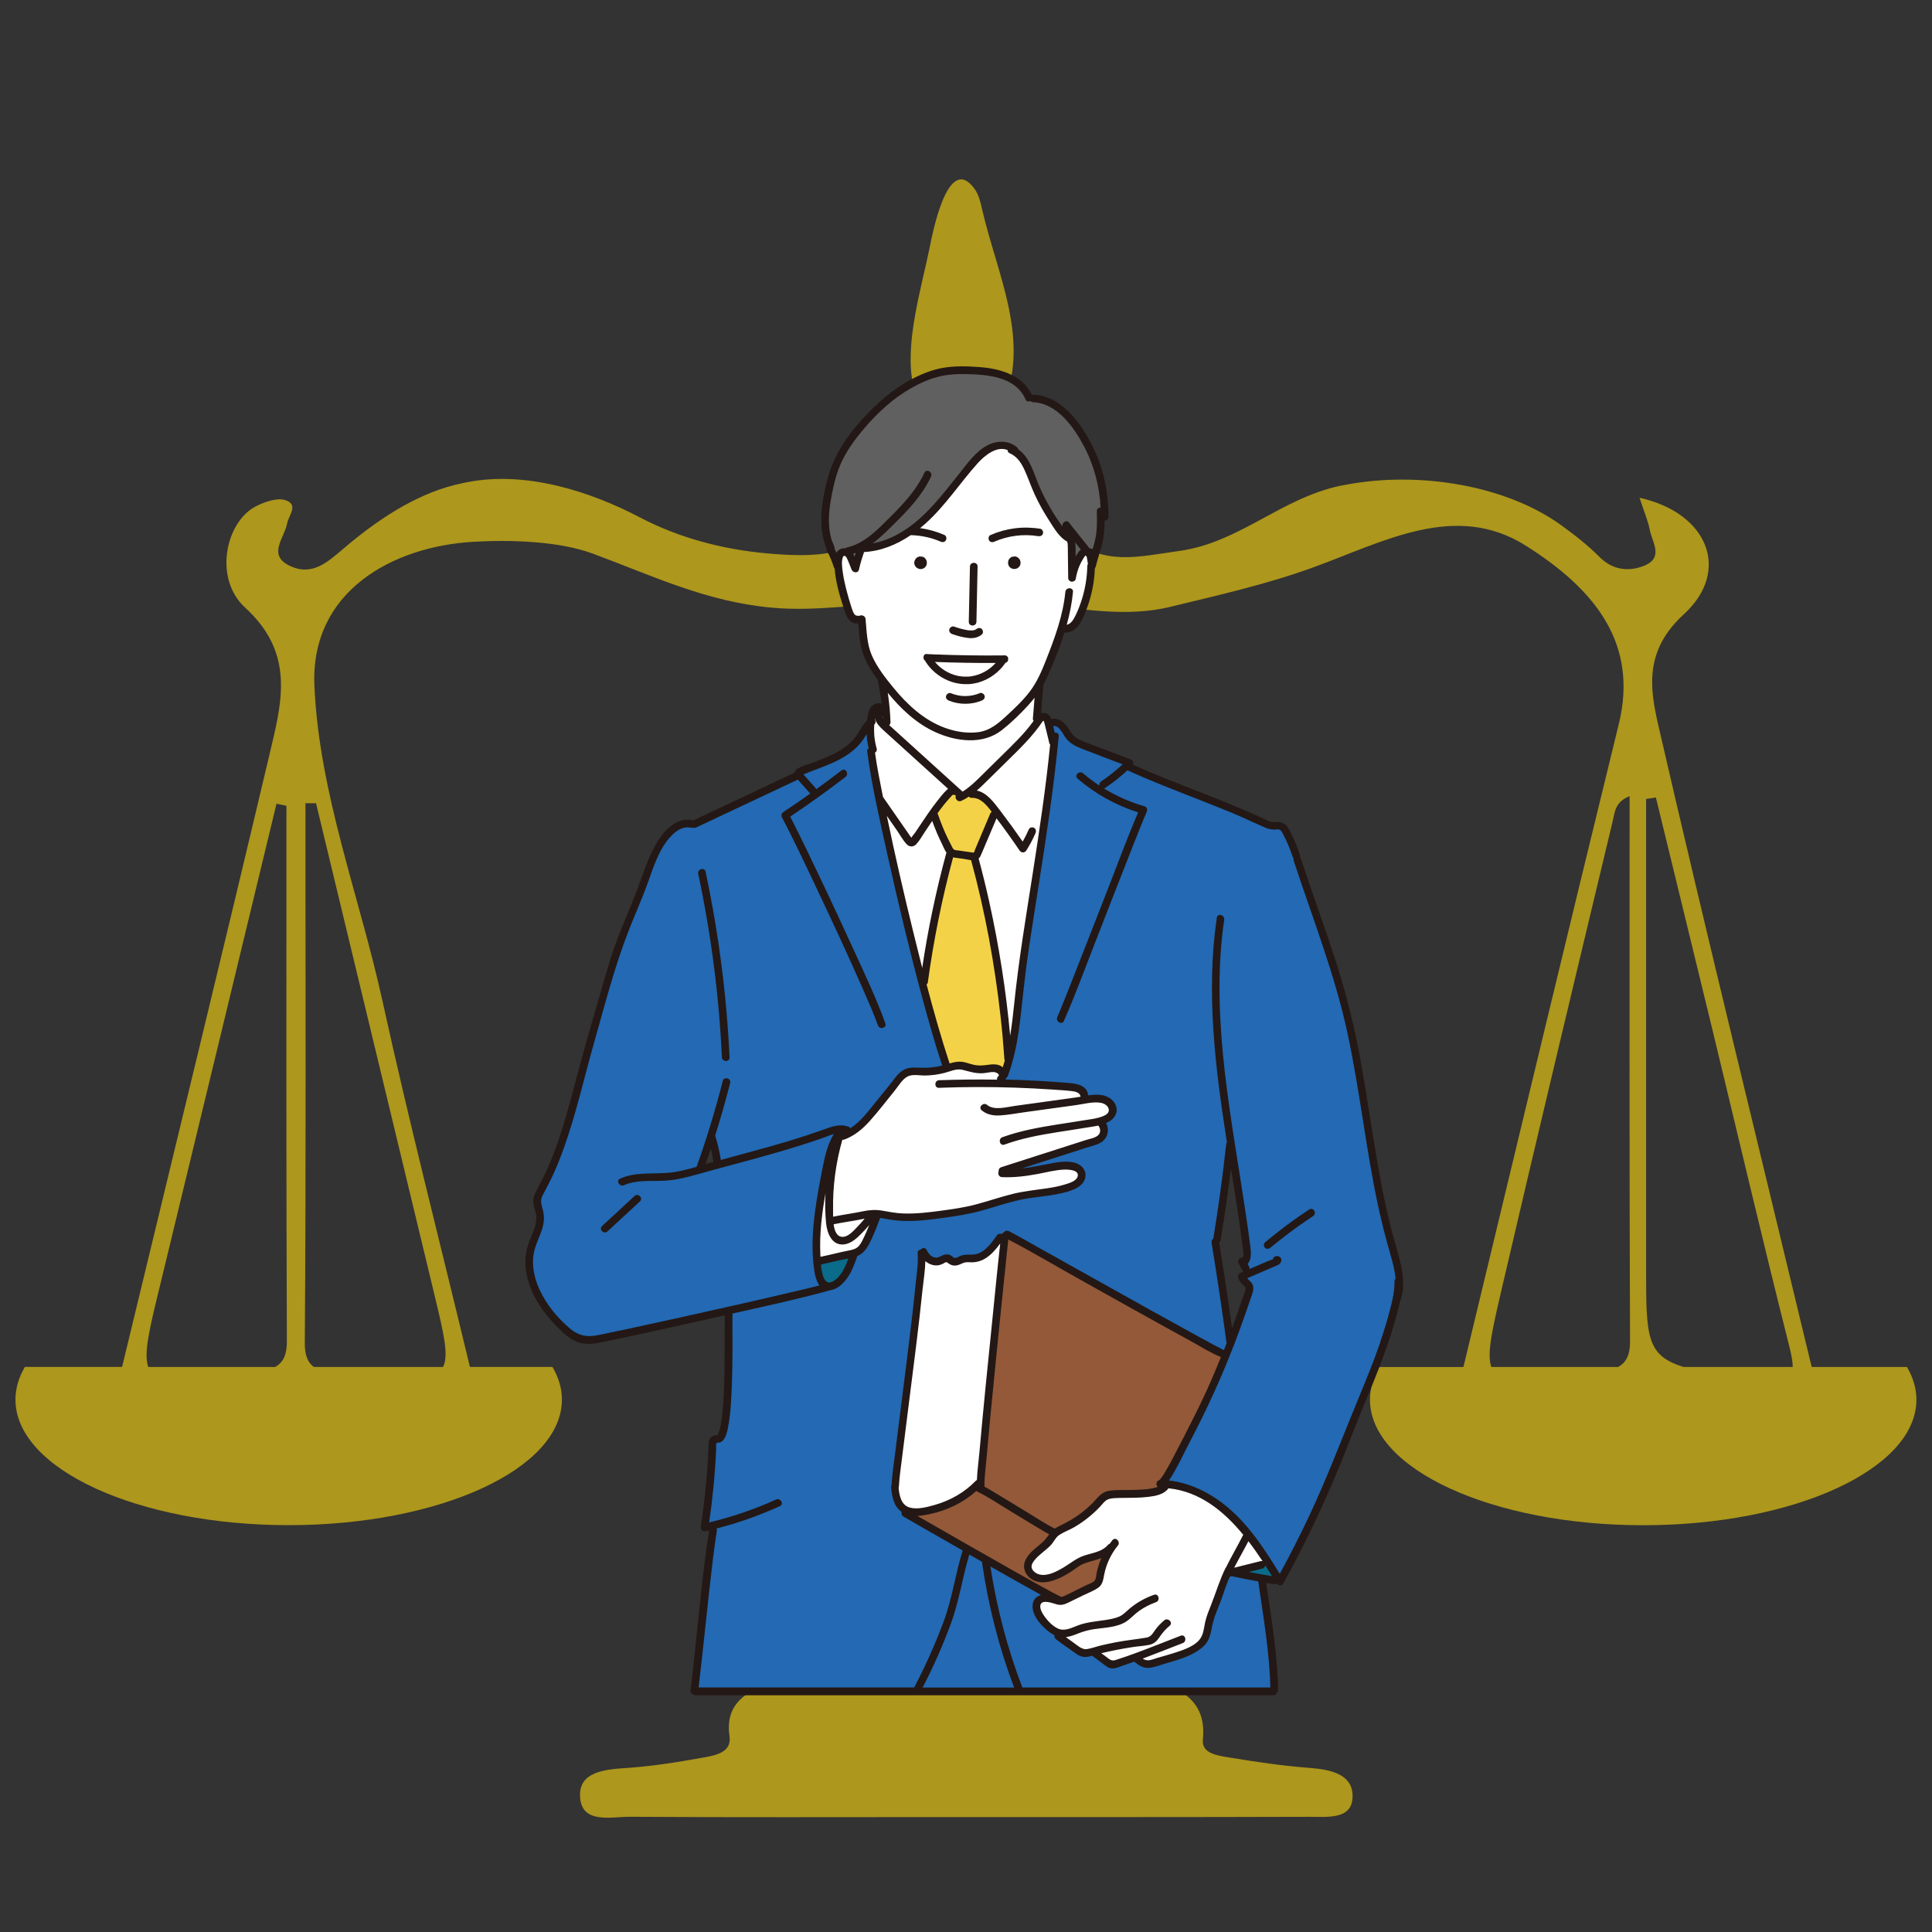
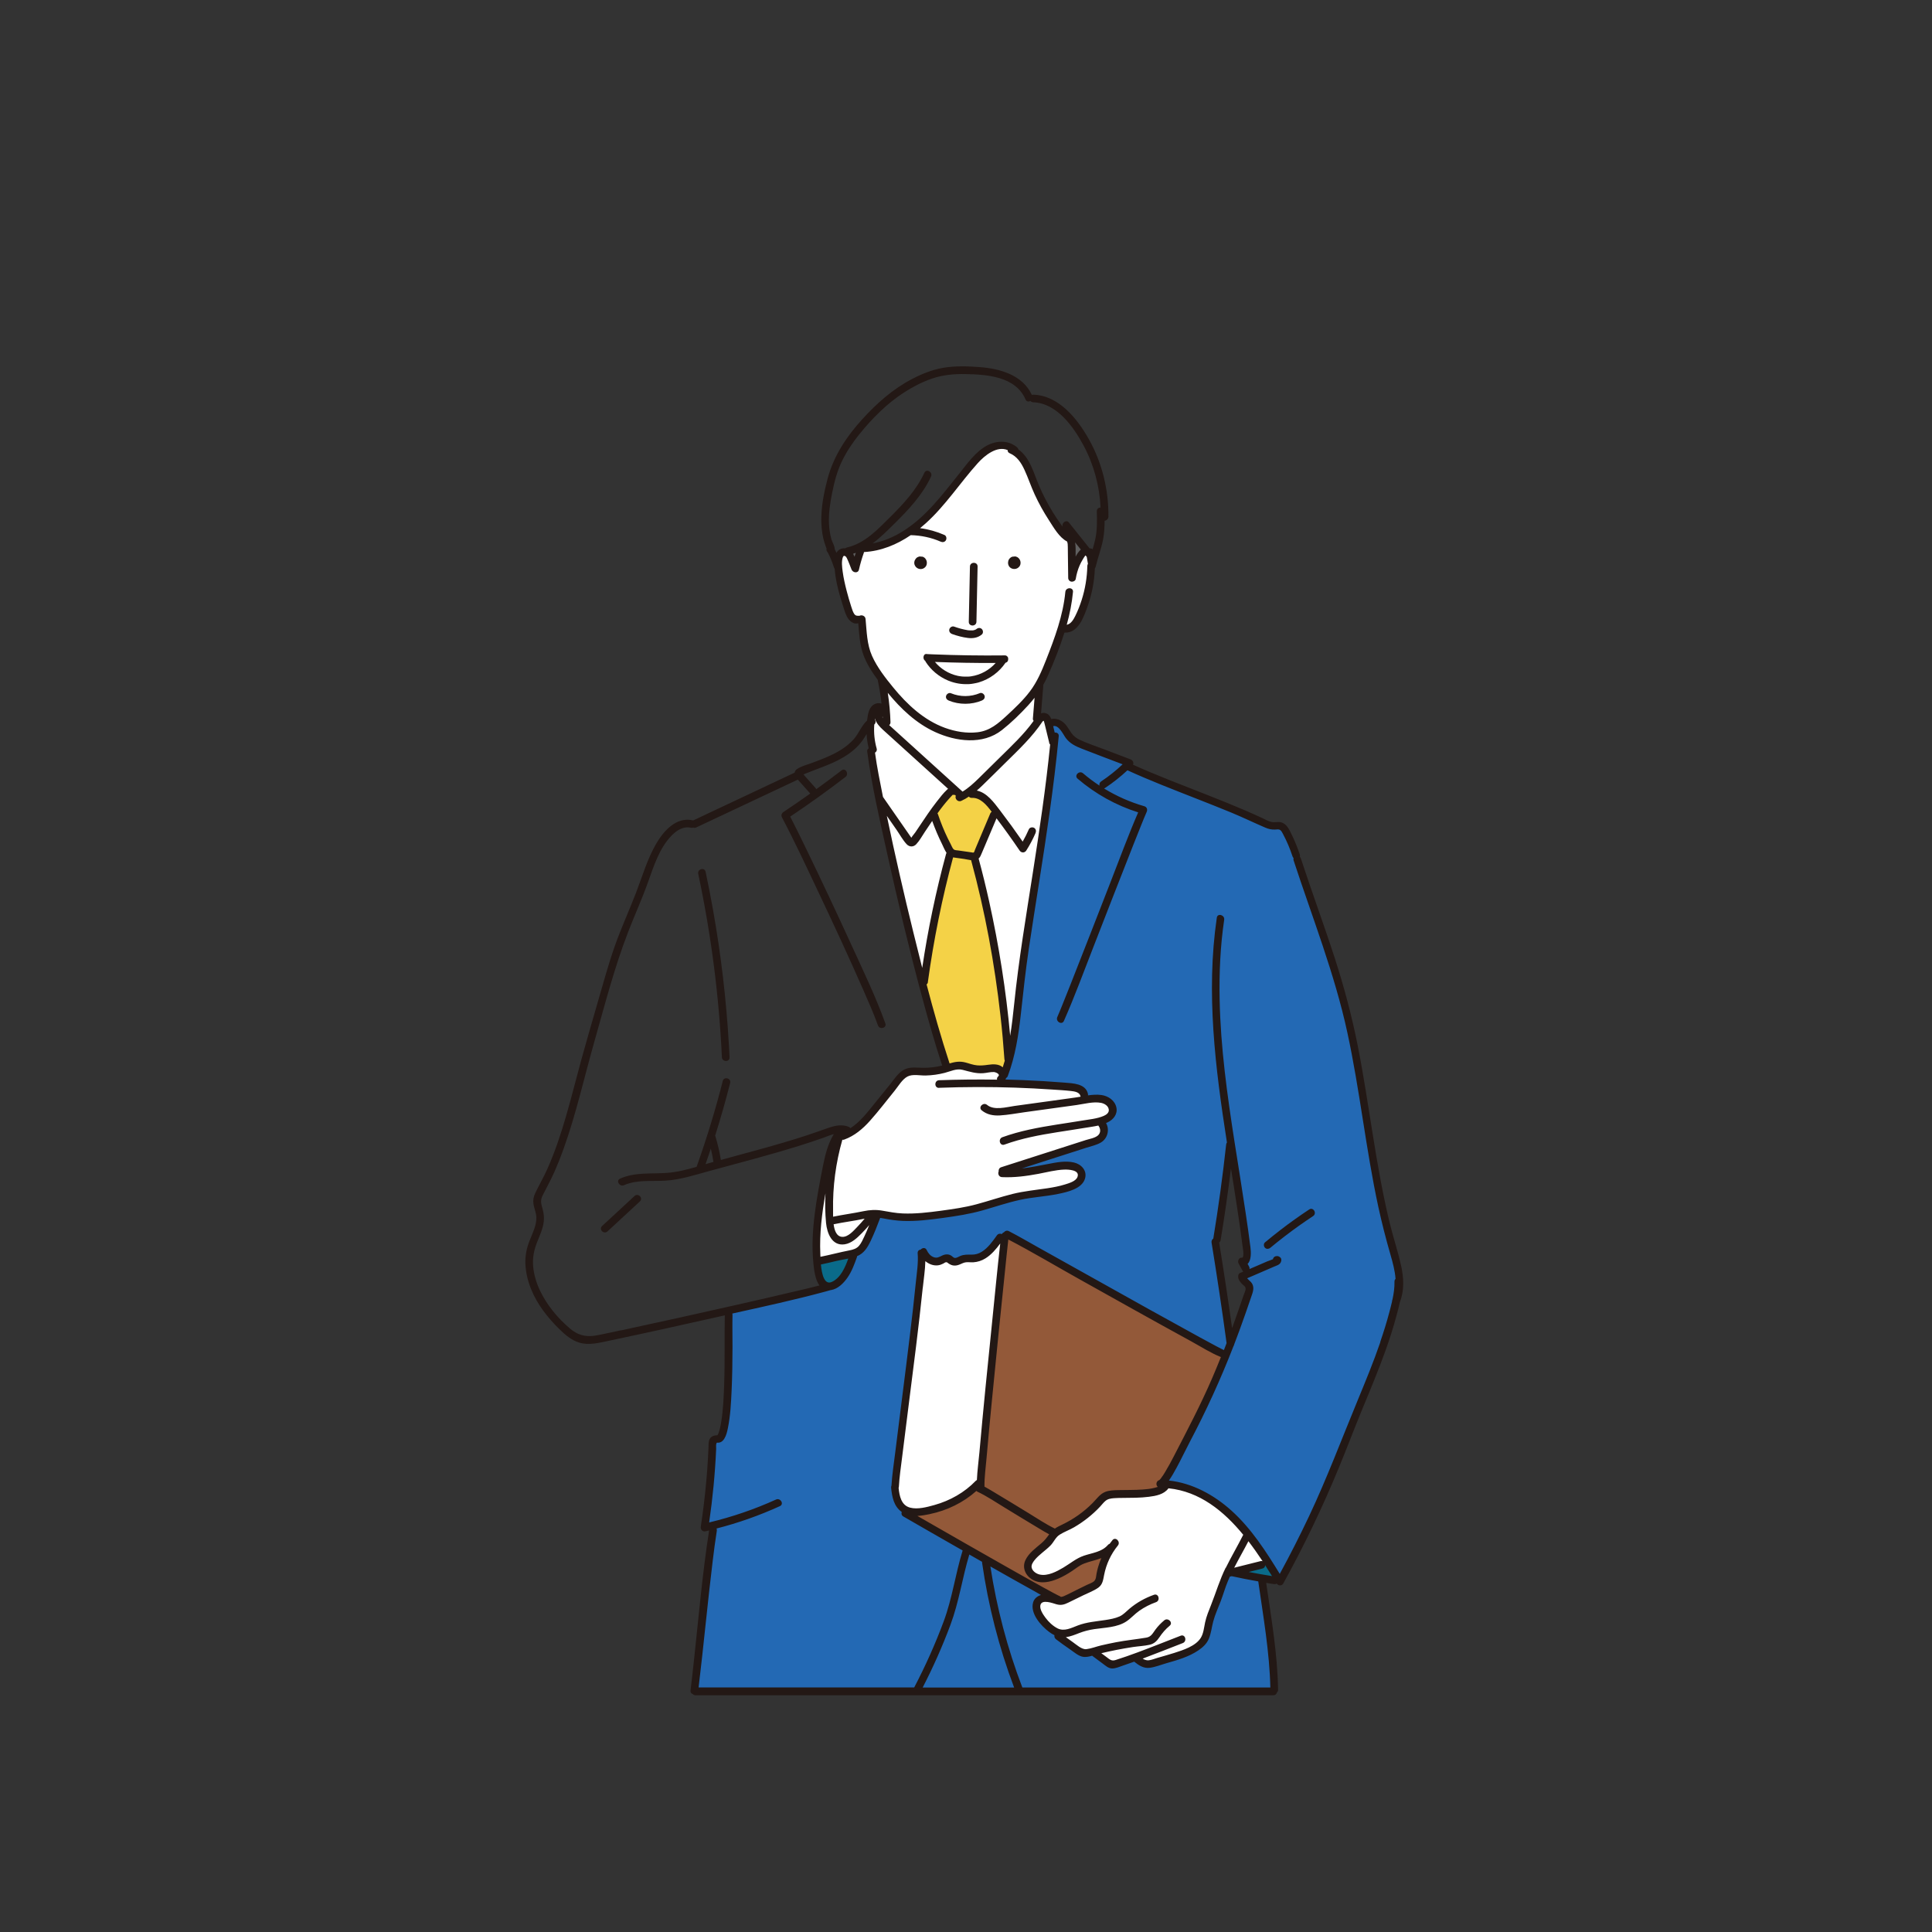
<svg xmlns="http://www.w3.org/2000/svg" id="_レイヤー_1" data-name="レイヤー 1" width="500" height="500" viewBox="0 0 500 500">
  <rect x="0" y="0" width="500" height="500" fill="#333333" stroke="none" />
  <defs>
    <style>      .cls-1 {        fill: #f4d247;      }      .cls-2 {        fill: #fff;      }      .cls-3 {        fill: #935939;      }      .cls-4 {        fill: #ad971c;      }      .cls-5 {        fill: #2369b4;      }      .cls-6 {        fill: #231815;      }      .cls-7 {        fill: #0a6b8a;      }      .cls-8 {        fill: #606060;      }    </style>
  </defs>
-   <path class="cls-4" d="m493.56,353.77h-24.68c-.14-.53-.28-1.06-.41-1.61-13.14-54.75-26.63-109.44-39.26-164.28-2.24-9.73-3.76-19.45,6.55-28.89,12.3-11.26,6.26-26.27-11.45-30.17,1.23,3.77,2.21,5.99,2.64,8.28.62,3.28,3.84,7.34-1.72,9.42-4,1.5-8,.91-11.28-2.38-3.01-3.03-6.5-5.76-10.06-8.32-14.02-10.09-36.33-13.98-55.47-10.39-.55.1-1.09.21-1.63.3-15.43,3.33-26.07,14.7-41.56,16.85-10.93,1.51-19.26,3.89-28.17-3.36-3.16-2.58-6.19-5.43-9.69-7.53-3.3-1.98-8.3-2.57-11.05-5.35-5.9-5.95-.12-14.5,2.76-20.54,8.14-17.12-1.1-34.83-4.94-51.76-.41-1.79-.84-3.64-1.9-5.12-6.99-9.77-11.02,12.1-11.65,15.17-2.12,10.45-6.65,25.14-4.23,35.62,1.81,7.83,11.49,13.86,9.19,22.52-2.24,8.46-12.8,7.97-18.51,13.05-3.87,3.44-6.5,6.48-11.48,7.59-5.43,1.2-11.57.82-17.05.34-11.31-.99-22.75-3.98-32.91-9.31-13.03-6.83-29.61-12.08-44.73-9.1-.47.09-.95.19-1.42.29-9.96,2.12-19.73,7.69-30.47,16.81-4.2,3.57-8.25,7.42-14.21,4.42-5.56-2.8-1.13-7.16-.47-10.82.39-2.17,3.16-4.95-.54-6.09-2.1-.65-5.48.52-7.69,1.7-7.72,4.14-10.83,18.64-2.62,26.15,12.36,11.3,9.77,23.31,6.84,35.69-12.57,53.21-25.56,106.34-38.38,159.51-.11.44-.21.87-.32,1.3H6.44c-1.58,2.7-2.44,5.53-2.44,8.46,0,17.95,31.66,32.49,70.71,32.49s70.71-14.55,70.71-32.49c0-2.93-.86-5.76-2.44-8.46h-21.36c-.2-.78-.39-1.56-.58-2.36-7.38-30.73-15.26-61.37-22.02-92.19-5.97-27.24-16.43-53.87-17.65-81.72-1.08-24.51,20.28-36.06,41.1-37.27,9.43-.55,22.06-.23,30.95,3.06,15.72,5.82,29.2,12.39,46.26,13.98,12.05,1.12,23.37-1.22,35.34-1.08.52,0,1.01.05,1.46.12,4.1.65,5.62,3.98,6.83,9.26,5.52,24.04.55,47.22-4.57,70.38-.24,1.1-.49,2.21-.73,3.31-6.89,23.53-15.04,48.93,2.46,68.62.96,1.43,1.57,2.57,1.92,3.49,2.44,6.39,2.25,12.94-2.28,19.72-1.17,1.85-2.08,3.13-2.74,3.91-3.52,6.82-6.24,9.65-2.05,16.53.13,1.01.24,2.01.35,3.02.1.92.19,1.84.27,2.77.08.92.16,1.84.22,2.77.41,21.25.41,43.82-10.3,64.12-.61.44-1.27.94-1.99,1.37-4.31,2.57-10.52,4.95-19.64,8.18-8.24,2.92-16.93,5.23-15.44,15.57.64,4.42-3.97,5.02-7.45,5.65-6.35,1.14-12.78,2.16-19.23,2.58-6,.39-12.25,1.12-12,7.32.3,7.3,7.96,5.28,13.02,5.31,26.94.18,53.87.08,80.81.08,31.58,0,63.16.03,94.74-.07,4.89-.02,11.59.88,11.36-5.67-.19-5.29-5.5-6.57-11.13-6.99-6.91-.52-13.79-1.54-20.62-2.67-3.03-.5-7.37-.97-6.99-4.64,1.4-13.74-11.6-14.52-21.29-18.33-4.7-1.84-10.39-2.7-14.79-4.96-.73-.38-1.43-.79-2.08-1.26-14.83-24.58-14.83-52.8-8.37-81.74-.02-.79-.04-2.03-.14-3.44-.46-2.28-1.38-4.52-2.99-6.7-5.48-7.45-7.1-14.72-4.93-21.52.27-.85.84-2.17,1.04-2.62,14.15-18.63,14.15-44.02,4.57-67.37-.31-1.09-.61-2.23-.94-3.5-5.09-23.9-7.08-47.77-5.09-72.26.61-7.52,3.23-11.19,12.46-10.16,11.3,1.25,22.92,3.41,34.04.71,12.46-3.03,25-5.84,37.1-10.24,18.24-6.63,36.8-17.12,55.04-5.58,18.09,11.44,29.08,25.45,24,46.17-13.51,55.09-26.68,110.24-39.96,165.36-.08.34-.17.67-.25,1h-21.74c-1.58,2.7-2.44,5.53-2.44,8.46,0,17.95,31.66,32.49,70.71,32.49s70.71-14.55,70.71-32.49c0-2.93-.86-5.76-2.44-8.46Zm-422.36,0h-32.83c-1.26-3.49.34-9.99,3.06-21.16,10.09-41.53,20.09-83.07,30.13-124.61.86.18,1.71.36,2.57.54,0,46.19-.08,92.38.11,138.57.01,3.45-.87,5.44-3.02,6.66Zm10.59-145.89c10.21,42.37,20.42,84.74,30.62,127.11,2.44,10.15,3.8,15.83,2.24,18.78h-33.42c-1.45-1.04-2.37-2.85-2.35-6.1.35-46.59.17-93.19.17-139.79.91,0,1.83,0,2.74,0Zm337,145.89h-32.83c-1.21-3.36.19-9.47,2.59-19.79,9.43-40.56,19.14-81.07,28.84-121.58.52-2.19.58-4.87,4.35-6.36,0,47.31-.08,94.25.11,141.2.01,3.43-.99,5.35-3.06,6.53Zm16.93,0c-9.64-2.95-9.71-7.84-9.71-25.32,0-40.56,0-81.11,0-121.67.84-.13,1.68-.27,2.53-.4,4.84,19.88,9.7,39.75,14.52,59.64,6.66,27.49,13.09,55.02,20.02,82.45.54,2.15.88,3.9.88,5.3h-28.23Z" />
  <g>
    <g>
      <path class="cls-2" d="m249.92,176.89c-4.03-.02-7.93-2.2-10.18-5.68-.04-.06-.07-.12-.09-.19-.02-.05-.05-.1-.1-.13-.32-.2-.4-.63-.31-.93.05-.17.2-.47.63-.47,5.39.24,10.83.36,16.19.36,1.32,0,2.63,0,3.95-.02.48,0,.68.34.72.65.04.34-.12.75-.55.84-.06.01-.11.05-.15.1-2.28,3.37-6.13,5.47-10.06,5.47h-.05Z" />
-       <path class="cls-2" d="m241.98,171.08c-.09,0-.17.05-.21.13-.04.08-.03.18.03.25,2.01,2.44,5.05,3.9,8.12,3.91,2.98,0,5.94-1.36,7.96-3.64.06-.07.08-.17.04-.25-.04-.08-.12-.14-.21-.14h-1.67c-4.66,0-9.38-.09-14.04-.27h0Z" />
      <polygon class="cls-2" points="218.32 143.89 218.32 143.89 218.31 143.9 218.32 143.9 218.32 143.89" />
      <path class="cls-2" d="m218.32,143.9s0,0,0,0h0Z" />
      <path class="cls-2" d="m156.57,318.73c-.32,0-.65-.23-.77-.54-.06-.15-.11-.45.19-.73l8.4-7.77c.15-.14.32-.21.5-.21.32,0,.65.23.77.54.06.15.11.45-.19.73l-8.4,7.77c-.15.14-.32.21-.5.21h0Z" />
      <path class="cls-2" d="m187.87,274.35c-.37,0-.78-.23-.81-.73-.75-15.94-2.81-31.93-6.13-47.53-.07-.3.04-.51.14-.64.16-.2.42-.32.68-.32.16,0,.53.05.63.53,3.35,15.76,5.44,31.9,6.19,47.99,0,.21-.05.38-.16.5-.13.13-.33.21-.55.21h0Z" />
      <path class="cls-5" d="m256.31,405.17s-.09.01-.13.04c-.07.05-.11.14-.1.23,1.65,10.79,4.44,21.34,8.28,31.36.03.09.12.15.22.15h64.17c.06,0,.12-.02.17-.07.04-.04.07-.11.07-.17-.17-7.53-1.3-15.13-2.39-22.49-.24-1.64-.49-3.27-.72-4.9,0-.11-.09-.27-.2-.29-2.63-.46-4.81-.89-6.85-1.33-.02,0-.05,0-.08,0-.02,0-.03,0-.04,0l-.23.06c-.11.03-.16.03-.2.04-.08,0-.16.06-.19.14-.17.38-.34.75-.5,1.13-.42.99-.76,2.03-1.1,3.02-.25.75-.5,1.5-.78,2.23-.2.51-.4,1.02-.61,1.53-.5,1.22-1.01,2.49-1.35,3.78-.13.52-.24,1.04-.34,1.57-.19.95-.39,1.94-.77,2.84-.46,1.08-1.27,1.98-2.63,2.9-2.42,1.65-5.34,2.48-8.16,3.28-.44.13-.88.27-1.33.42-.98.32-2,.65-2.98.78-.15.02-.3.03-.44.03-1.31,0-2.41-.76-3.41-1.57-.04-.03-.09-.05-.15-.05-.03,0-.05,0-.08.01-.97.35-1.94.69-2.91,1.02-.2.07-.4.14-.61.22-.69.25-1.4.51-2.08.51-.77,0-1.4-.5-2.01-.97-.13-.1-.25-.2-.38-.29l-2.55-1.89s-.06-.05-.08-.08c-.05-.05-.12-.08-.19-.08-.02,0-.04,0-.05,0-.51.15-1.18.32-1.79.32-.11,0-.21,0-.32-.02-.95-.1-1.91-.81-2.76-1.44-.24-.17-.46-.34-.68-.49-1.17-.8-2.38-1.68-3.6-2.6-.35-.27-.35-.63-.31-.82.02-.1-.03-.21-.13-.25-.46-.22-.91-.5-1.39-.86-1.86-1.41-4.81-4.54-4.02-7.33.3-1.08,1.2-1.57,1.89-1.79.09-.03.15-.11.16-.2.01-.09-.03-.18-.11-.23-.47-.28-.94-.55-1.41-.81-4.2-2.33-8.26-4.63-11.67-6.57-.04-.02-.08-.03-.11-.03Z" />
      <path class="cls-5" d="m250.85,402.06s-.06,0-.09.02c-.07.03-.12.08-.14.15-.74,2.48-1.34,5.04-1.91,7.51-.82,3.54-1.67,7.19-2.97,10.67-2.03,5.42-4.45,10.87-7.19,16.21-.04.07-.03.16,0,.23.04.07.12.11.2.11h23.7c.08,0,.15-.04.19-.1.04-.06.05-.14.03-.22-3.92-10.35-6.71-21.19-8.29-32.23,0-.06,0-.13,0-.21,0-.09-.04-.18-.12-.22l-3.3-1.88s-.08-.03-.12-.03Z" />
      <path class="cls-5" d="m201.21,388.23c.42,0,.75.35.83.69.04.17.04.49-.36.67-5.29,2.4-10.8,4.35-16.36,5.77-.07.02-.12.06-.15.13-.03.06-.03.14,0,.2.07.14.09.3.06.47-.43,2.73-.78,5.49-1.07,7.86-.69,5.61-1.3,11.33-1.89,16.85-.55,5.19-1.13,10.55-1.76,15.81,0,.07.01.13.06.18.04.05.11.08.17.08h55.8c.09,0,.17-.05.21-.12,2.94-5.61,5.52-11.38,7.66-17.15,1.26-3.41,2.09-6.98,2.88-10.44.6-2.6,1.22-5.29,2.02-7.88.03-.1-.01-.22-.11-.27l-3.29-1.88c-4.03-2.3-8.06-4.6-12.07-6.93-.49-.29-.36-.75-.31-.89.04-.1,0-.21-.08-.27-2.03-1.43-2.43-3.9-2.66-6.11-.02-.15,0-.27.07-.38.02-.03.02-.06.03-.1.13-2.19.42-4.41.71-6.56.09-.72.19-1.43.28-2.14.51-4.13,1.04-8.25,1.56-12.38.74-5.85,1.51-11.89,2.23-17.85.53-4.36,1.08-9.01,1.53-13.63.05-.54.12-1.08.18-1.63.23-1.99.46-4.04.3-6.02-.05-.58.43-.67.58-.69.06,0,.11-.04.15-.08.17-.2.41-.32.64-.32s.41.13.53.38c.46,1,1.11,1.66,1.94,1.97.25.09.48.14.72.14.51,0,.93-.21,1.38-.43l.27-.13c.4-.19.77-.28,1.13-.28.38,0,.72.11,1.06.33.1.06.18.13.26.2.21.18.45.39.83.39.04,0,.08,0,.12,0,.33-.04.63-.19.92-.34.12-.06.25-.13.37-.18.67-.28,1.34-.34,2.13-.34,0,0,.73,0,.73,0,1.02,0,1.9-.25,2.74-.77,1.65-1.02,2.86-2.72,3.92-4.22l.06-.08c.2-.28.45-.34.63-.34.12,0,.25.03.36.08.03.01.06.02.09.02.08,0,.16-.04.2-.12.11-.2.3-.31.43-.36.04-.02.08-.04.1-.08.16-.21.39-.33.62-.33.12,0,.24.03.36.09,1.82.93,3.63,1.96,5.38,2.96.73.42,1.47.83,2.2,1.24l9.14,5.11c6.54,3.65,13.07,7.31,19.62,10.95,4.18,2.32,8.63,4.79,13.08,7.22,1.42.78,2.85,1.55,4.28,2.31.47.25.93.49,1.4.73l.49.24s.1.04.15.04c.02,0,.05,0,.07-.01.06-.02.14-.06.17-.12.17-.43.33-.85.49-1.28l.2-.53s.02-.08.01-.11c-1.19-8.76-2.5-17.52-3.89-26.03-.08-.47.23-.73.36-.82.06-.04.1-.1.1-.17v-.09c1.33-8.03,2.44-16.18,3.32-24.23.02-.15.07-.29.16-.4.04-.05.05-.11.04-.18-2.91-18.65-5.5-38.5-2.63-58.11.07-.45.39-.52.57-.52.26,0,.52.12.69.32.11.13.23.34.19.65-.95,6.48-1.34,13.26-1.18,20.74.26,12.84,2.14,25.75,3.87,36.85.34,2.17.69,4.35,1.03,6.52.62,3.89,1.26,7.91,1.85,11.87.48,3.22.88,6.12,1.24,8.89.09.72.31,3.14-.67,4.04-.08.07-.1.19-.05.28l.38.69c.09.16.12.32.09.49-.01.08.02.17.09.22.04.03.09.05.14.05.03,0,.06,0,.09-.02l4.59-1.98c.09-.04.24-.09.42-.15.34-.12.76-.26,1.06-.41.06-.03.11-.09.13-.16.07-.3.27-.53.52-.59.12-.03.23-.04.32-.04.24,0,.44.09.68.3.27.24.23.64.1.93-.22.5-.74.71-1.3.92-.13.05-.25.1-.38.15l-6.94,2.99c-.07.03-.12.09-.13.16-.02.07,0,.15.05.2.16.2.36.38.56.56.27.25.52.48.68.74.58.96.23,1.96-.14,3.02l-.12.35c-1.02,3.03-2,5.82-2.99,8.51-.45,1.24-.91,2.46-1.38,3.69-.03.18-.08.31-.15.41-3.28,8.44-7.08,16.77-11.32,24.81-.51.97-1,1.95-1.49,2.93-.61,1.22-1.24,2.49-1.91,3.71-.63,1.16-1.26,2.28-1.99,3.32-.05.07-.06.15-.02.23.03.08.11.13.19.14,7.05.76,12.63,4.64,16.08,7.75,5.03,4.55,8.76,10.3,12.44,16.3.04.07.12.11.2.11h0c.08,0,.16-.05.2-.12,2.73-5.01,5.29-10.04,7.59-14.92,3.29-6.97,6.21-14.24,9.03-21.26,1.2-2.97,2.39-5.95,3.62-8.91,2.27-5.48,4.14-10.05,5.8-14.89.93-2.71,1.7-5.22,2.35-7.69.24-.92.49-1.85.7-2.79,0-.18.03-.3.08-.41,0-.01.02-.06.03-.08.39-1.83.56-3.33.53-4.72,0-.22.06-.39.2-.52.05-.05.08-.12.07-.19-.16-2.15-.73-4.27-1.31-6.26-1.28-4.46-2.32-8.53-3.17-12.46-1.6-7.43-2.81-15.07-3.98-22.45-1.18-7.43-2.39-15.11-4.01-22.59-2.41-11.12-6.17-22.01-9.82-32.54-1.37-3.95-2.78-8.04-4.11-12.08-.05-.16-.06-.31,0-.45.03-.09,0-.19-.06-.25-.1-.09-.18-.2-.22-.34-.68-2.07-1.51-4-2.45-5.76l-.09-.18c-.17-.34-.37-.72-.69-.96-.3-.22-.62-.24-.83-.24-.14,0-.29.01-.44.03l-.24.02c-.1,0-.19,0-.29,0-.69,0-1.37-.15-2.15-.49-1.29-.55-2.57-1.13-3.85-1.71-1.61-.73-3.28-1.49-4.95-2.18-3-1.24-5.98-2.42-9.29-3.71l-1.46-.57c-5.33-2.09-10.84-4.25-16.13-6.67-.03-.01-.06-.02-.1-.02-.06,0-.11.02-.16.06-1.81,1.69-3.75,3.22-5.78,4.57-.06.04-.12.07-.19.09-.09.03-.15.11-.16.2-.01.09.03.18.11.22,3.28,2,6.81,3.55,10.5,4.62.22.06.38.19.46.38.1.22.1.5-.02.76-.43.97-.82,1.92-1.27,3.04l-.07.17c-.7,1.73-1.39,3.47-2.08,5.21-2.44,6.17-4.85,12.36-7.26,18.55l-3.05,7.83c-.63,1.63-1.26,3.26-1.89,4.89-1.83,4.76-3.72,9.69-5.81,14.42-.11.25-.29.38-.52.38-.26,0-.55-.17-.71-.42-.09-.14-.22-.42-.06-.77.43-.97.81-1.91,1.26-3.01l.08-.19c.7-1.74,1.39-3.47,2.08-5.21,2.45-6.2,4.87-12.41,7.29-18.63l3.02-7.75c.61-1.56,1.21-3.12,1.81-4.68,1.71-4.46,3.49-9.06,5.41-13.51.03-.06.03-.13,0-.19-.03-.06-.08-.11-.14-.13-5.77-1.83-11.02-4.74-15.61-8.67-.29-.25-.27-.51-.21-.68.12-.32.46-.56.8-.56.18,0,.35.07.5.2,1.3,1.11,2.74,2.19,4.29,3.21.04.02.08.04.13.04.05,0,.09-.01.13-.04.08-.05.11-.15.09-.24-.04-.16-.08-.56.32-.82,1.94-1.29,3.82-2.79,5.59-4.46.06-.05.08-.14.07-.21-.02-.08-.07-.14-.15-.17l-2.45-.93c-2.72-1.03-5.43-2.06-8.14-3.12-1.38-.54-2.93-1.23-3.99-2.64-.14-.18-.29-.44-.47-.73-.65-1.06-1.54-2.51-2.69-2.51-.13,0-.25.02-.37.05-.12.03-.19.16-.16.28l.4,1.65c.03.11.12.18.23.18,0,0,.11,0,.15,0,.22,0,.41.07.53.21.11.12.16.28.14.49-.57,5.99-1.34,12.48-2.37,19.82-.99,7.09-2.12,14.28-3.22,21.23-.73,4.65-1.46,9.31-2.16,13.97-.73,4.88-1.28,9.85-1.81,14.66l-.25,2.28c-.57,5.16-1.38,10.67-3.36,15.92-.07.18-.18.31-.34.41-.05.03-.09.07-.1.13-.04.12-.09.23-.16.35-.04.07-.04.16,0,.23.04.07.12.12.2.12,1.52.04,3.04.08,4.56.14,3.54.15,7.15.36,10.71.65l.45.03c2.07.15,4.9.36,5.42,2.68.02.11.03.21,0,.31-.01.07.01.15.06.2.04.05.1.07.17.07.01,0,.02,0,.03,0,.85-.12,1.55-.17,2.18-.17.44,0,.85.03,1.24.08,1.57.22,3.32,1.26,3.68,3.1.34,1.71-.93,2.96-2.12,3.52-.12.06-.25.11-.37.16-.06.02-.15.09-.17.15-.02.06-.05.15-.02.21.95,1.65.4,3.76-1.22,4.72-.81.48-1.79.76-2.74,1.03-.33.1-.66.19-.98.29l-16.66,5.35c-.11.04-.18.15-.16.27.02.11.12.18.23.18,0,0,.02,0,.03,0,2.2-.26,4.42-.69,6.57-1.11l.3-.06c1.46-.28,2.98-.58,4.47-.58.73,0,1.39.07,2.01.21,1.04.24,1.95.85,2.43,1.65.39.65.49,1.39.29,2.15-.7,2.62-4.67,3.44-6.81,3.88-1.56.32-3.18.53-4.74.73-1.66.21-3.38.43-5.05.79-2.28.49-4.55,1.18-6.74,1.84-1.01.31-2.02.61-3.03.9-3.4.97-6.77,1.47-10.21,1.94-3.06.42-6.05.79-9.03.79-.43,0-.86,0-1.28-.02-1.55-.06-3.17-.26-4.94-.62-.27-.06-.53-.09-.79-.12,0,0-.16-.02-.17-.02-.1,0-.18.06-.22.15-.76,2.01-1.51,3.97-2.42,5.87-.88,1.84-1.8,3.2-3.41,3.86-.09.03-.14.12-.14.21,0,.09-.02.17-.04.24-.61,1.69-1.3,3.61-2.41,5.19-.89,1.27-2.33,2.85-4.13,3.13-.01,0-.13.01-.14.02-.43.13-.87.26-1.3.37-7.33,1.98-14.88,3.65-22.19,5.26l-1.91.42c-.06.01-.12.05-.15.11-.03.05-.04.12-.02.18.02.08.03.16.03.23-.04,1.76-.03,3.55-.01,5.28,0,1.05.01,2.11.01,3.16,0,3.06-.04,7.1-.23,11.2-.13,2.98-.29,6.36-.94,9.59-.19.95-.42,1.95-.91,2.73-.22.36-.47.61-.74.76-.19.11-.4.17-.61.18h-.04c-.12,0-.17,0-.21-.01,0,0-.09,0-.09,0-.22,0-.29.17-.36.35-.13.33-.11.75-.1,1.12,0,.15.01.3,0,.42-.27,6.12-.88,12.51-1.82,18.97-.01.08.02.15.07.21.04.04.1.06.16.06.02,0,.04,0,.05,0,6.02-1.44,11.86-3.44,17.35-5.94.11-.05.23-.08.34-.08Z" />
      <path class="cls-2" d="m301.93,419.31c.35,0,.7.24.82.57.06.17.08.43-.21.67-1.04.86-1.91,1.84-2.73,3.08-.7,1.04-1.41,1.58-2.38,1.8-.85.19-1.76.29-2.63.38-.54.06-1.08.12-1.62.2-1.42.21-2.86.46-4.28.74-1.26.25-2.55.53-3.94.86-.09.02-.16.09-.17.18-.02.09.02.18.09.23l1.3.96.29.22c.54.41.96.74,1.6.74.23,0,.47-.04.75-.13,2.09-.66,4.12-1.4,5.66-1.97,2.46-.91,4.94-1.88,7.34-2.82,1.28-.5,2.55-1,3.83-1.5.09-.04.19-.06.27-.06.33,0,.53.29.59.59.06.32-.04.76-.5.94-1.23.47-2.45.95-3.67,1.43-2.19.86-4.46,1.75-6.7,2.58-.08.03-.14.11-.15.2,0,.09.03.17.11.22.53.33,1,.48,1.49.48.07,0,.15,0,.23-.01.55-.06,1.09-.24,1.61-.41.22-.07.44-.15.65-.21l1.25-.36c1.04-.3,2.12-.6,3.16-.94l.17-.05c2.3-.75,5.44-1.77,6.8-3.94.58-.92.78-2.04.97-3.12.06-.32.11-.64.18-.95.3-1.37.83-2.71,1.34-4.01l.22-.54c.43-1.08.82-2.17,1.21-3.26.75-2.09,1.53-4.25,2.53-6.28.74-1.5,1.55-2.99,2.34-4.44.73-1.35,1.49-2.75,2.19-4.15.04-.08.03-.18-.03-.25-6.1-7.43-12.49-11.39-19.51-12.1,0,0-.02,0-.02,0-.08,0-.15.04-.19.1-1.15,1.51-3.13,1.87-4.9,2.1-1.99.25-4.04.27-6.02.28h-.88c-.7.01-1.43.02-2.14.08-.81.07-1.65.18-2.35.78-.35.3-.65.65-.95.99-.16.18-.31.36-.48.54-1.94,2.06-4.18,3.83-6.64,5.26-.54.31-1.12.59-1.69.85-.68.32-1.39.65-2.04,1.06-.68.43-1.12,1.08-1.55,1.7-.27.39-.54.79-.87,1.13-.54.55-1.15,1.06-1.75,1.55-.84.69-1.71,1.4-2.41,2.28-.47.58-.98,1.36-.76,2.19.27,1.02,1.35,1.69,2.23,1.88.31.07.65.1.99.1,1.8,0,3.6-.92,5.29-1.92.58-.35,1.14-.72,1.68-1.09,1.18-.79,2.29-1.55,3.64-2,.51-.17,1.03-.31,1.56-.45,1.71-.46,3.48-.94,4.72-2.37.1-.11.21-.19.33-.22.05-.01.1-.04.13-.09.23-.32.47-.63.72-.94.14-.17.29-.25.46-.25.26,0,.54.2.68.49.07.14.19.51-.1.87-1.81,2.23-3.06,4.91-3.61,7.75l-.06.33c-.21,1.11-.39,2.08-1.32,2.76-.8.58-1.77,1.02-2.72,1.44-.39.18-.78.35-1.15.53l-1.11.55c-.93.46-1.86.92-2.79,1.37-.8.39-1.36.55-1.93.55-.3,0-.61-.04-.94-.14-.11-.03-.25-.07-.4-.12-.65-.21-1.64-.52-2.48-.52-1.12,0-1.48.58-1.57,1.06-.23,1.12.61,2.43,1.37,3.44.65.87,1.74,2.07,3.19,2.81.49.25,1.01.37,1.59.37,1.08,0,2.15-.43,3.17-.85.23-.09.45-.18.68-.27,1.78-.68,3.59-.92,5.5-1.18.53-.07,1.05-.14,1.58-.22,1.22-.19,2.52-.41,3.69-.93.79-.35,1.41-.92,2.01-1.47.2-.19.41-.38.62-.55,1.82-1.54,3.94-2.75,6.3-3.59.09-.03.18-.05.26-.05.35,0,.56.31.62.61.06.32-.04.74-.51.91-1.56.56-3.04,1.32-4.39,2.26-.58.41-1.11.88-1.62,1.35-.53.48-1.08.98-1.68,1.38-1.82,1.23-4.16,1.5-6.43,1.76-.62.07-1.24.14-1.83.23-1.39.21-2.68.55-3.93,1.03l-.29.11c-1,.38-2.03.78-3.1.94-.09.01-.17.08-.19.17-.02.09.01.19.09.24l.53.39c.39.29.79.58,1.19.86.2.14.41.3.64.47.84.64,1.88,1.44,2.88,1.44.07,0,.14,0,.21-.01.81-.1,1.64-.34,2.44-.58.47-.14.94-.28,1.4-.39,1.27-.3,2.56-.57,3.84-.82,1.45-.28,2.94-.48,4.38-.68,1.13-.15,2.3-.31,3.45-.51,1.15-.2,1.63-.91,2.15-1.66.12-.18.25-.37.39-.56.64-.84,1.38-1.62,2.21-2.31.15-.13.32-.19.5-.19Z" />
      <path class="cls-3" d="m252.67,385.6c-.06,0-.11.02-.16.06-3.25,2.91-7.47,5.02-11.89,5.93-1.03.21-2.14.42-3.25.47-.1,0-.19.08-.22.18-.02.1.02.21.11.26l2.78,1.6c8.17,4.69,14.45,8.27,20.38,11.63,3.11,1.76,6.16,3.48,9.22,5.17,1.01.56,2.03,1.12,3.05,1.66.34.18.68.36,1.02.53l.34.16c.13.05.23.11.31.18.04.04.1.06.16.06h.01c.2-.01.5-.04.8-.18.89-.39,1.78-.84,2.63-1.28.43-.22.85-.43,1.28-.64l2.13-1.04c.16-.08.34-.15.52-.23.5-.21,1.06-.44,1.42-.8.44-.44.53-1.08.6-1.64.02-.14.04-.29.06-.42.1-.56.23-1.11.38-1.64.21-.75.5-1.53.84-2.32.04-.09.02-.19-.04-.25-.04-.05-.11-.07-.17-.07-.03,0-.06,0-.08.02-.71.27-1.46.48-2.19.69-.76.22-1.54.44-2.28.72-.89.34-1.64.88-2.37,1.4-.25.18-.5.36-.76.53-1.24.83-2.41,1.48-3.55,1.97-1.47.63-2.75.94-3.91.94-.9,0-1.73-.2-2.44-.58-1.9-1.02-2.68-3.05-1.85-4.82.7-1.48,2.03-2.59,3.32-3.66.28-.23.55-.46.82-.68.82-.7,1.36-1.43,1.99-2.3.04-.06.05-.12.04-.19-.02-.07-.06-.12-.12-.15-.68-.36-1.35-.76-2-1.14l-.49-.29c-2.16-1.28-4.3-2.59-6.44-3.9l-2.7-1.65c-.55-.33-1.1-.68-1.65-1.02-1.69-1.06-3.44-2.15-5.25-3-.09-.04-.17-.1-.24-.17-.05-.05-.11-.08-.17-.08Z" />
      <path class="cls-7" d="m327.41,404.82s-.04,0-.06,0c-.1.03-.17.12-.17.22,0,.16-.06.53-.53.65l-3.51.88c-.11.03-.18.12-.18.23s.08.2.19.22c2.07.4,4.08.76,5.99,1.06.01,0,.02,0,.04,0,.08,0,.15-.04.19-.1.05-.08.05-.17,0-.25-.58-.93-1.17-1.87-1.78-2.81-.04-.07-.12-.11-.2-.11Z" />
      <path class="cls-2" d="m323.05,398.61c-.08,0-.15.05-.19.13-.58,1.12-1.19,2.23-1.79,3.34-.64,1.17-1.28,2.34-1.89,3.53-.04.08-.03.18.02.25.04.06.11.09.18.09.02,0,.04,0,.06,0l6.78-1.7c.07-.02.13-.03.2-.03.08,0,.16.01.23.04.02,0,.05.01.08.01.07,0,.14-.03.18-.09.06-.08.07-.19.01-.27-1.28-1.94-2.49-3.65-3.68-5.2-.04-.06-.11-.09-.18-.09,0,0-.01,0-.02,0Z" />
      <path class="cls-3" d="m260.95,320.57s-.08,0-.11.03c-.07.04-.11.1-.12.18-.24,2.08-.45,4.17-.67,6.25l-.2,1.91c-1.28,12.21-2.38,23.15-3.38,33.45-.54,5.56-.99,10.25-1.4,15.02-.06.64-.12,1.28-.19,1.93-.18,1.78-.37,3.63-.34,5.43,0,.09.05.16.12.2.62.33,1.22.69,1.81,1.05l.54.32c2.14,1.27,4.26,2.56,6.38,3.86l2.76,1.68c.54.33,1.08.67,1.63,1.01,1.64,1.02,3.34,2.08,5.1,2.93.03.02.07.02.1.02.05,0,.09-.01.13-.04.6-.4,1.27-.73,1.92-1.04,2.94-1.41,5.59-3.29,7.86-5.59.26-.27.52-.55.77-.84.72-.81,1.47-1.65,2.48-2.03.97-.37,2.13-.4,3.16-.43.76-.02,1.51-.03,2.27-.03,1.36-.01,2.77-.02,4.15-.12.92-.07,2.01-.17,3.1-.45.26-.07.57-.15.88-.26.08-.03.14-.1.15-.18.01-.09-.02-.17-.09-.22-.21-.16-.31-.45-.25-.74.05-.26.22-.47.45-.56h0s.11-.02.15-.05c0,0,.03-.02.04-.03.03-.02.07-.06.12-.12.06-.07.11-.13.17-.19.08-.09.16-.18.24-.27.37-.47.69-.99,1-1.5.8-1.3,1.51-2.63,2.34-4.22l.93-1.79c3.1-5.98,6.3-12.17,9.01-18.47.67-1.56,1.37-3.26,2.21-5.35.02-.06.02-.12,0-.18-.02-.06-.07-.1-.13-.12-1.88-.75-3.71-1.81-5.49-2.83-.7-.4-1.4-.8-2.09-1.19-8.56-4.69-17.22-9.53-25.6-14.22l-3.43-1.92c-1.99-1.11-3.98-2.25-5.96-3.38-4.05-2.31-8.23-4.7-12.42-6.88-.03-.02-.07-.03-.11-.03Z" />
      <path class="cls-2" d="m239.47,326.12s-.07,0-.1.02c-.08.04-.14.12-.14.21-.04,1.64-.24,3.32-.43,4.94-.08.68-.16,1.36-.23,2.02-.91,8.85-2.05,17.83-3.16,26.51l-.79,6.23c-.47,3.7-.94,7.4-1.39,11.1-.07.58-.15,1.16-.22,1.75-.25,1.91-.5,3.89-.61,5.84,0,.08-.02.16-.06.24-.01.03-.02.07-.01.11.25,2.4.8,4.71,3.16,5.32.49.13,1.03.19,1.62.19,1.66,0,3.46-.5,4.77-.87,4.22-1.18,7.97-3.37,10.82-6.34.07-.07.14-.12.23-.16.08-.04.13-.11.13-.2.06-1.55.23-3.13.4-4.67.09-.82.18-1.64.25-2.45,1-11.3,2.15-22.57,3.26-33.47.18-1.78.36-3.57.54-5.35.5-5.01,1.02-10.19,1.6-15.27.01-.11-.05-.2-.15-.24-.03-.01-.06-.02-.09-.02-.07,0-.14.03-.19.09-.98,1.33-2.2,2.82-3.77,3.8-.92.57-1.96.91-3.01.97-.09,0-.19,0-.28,0-.19,0-.38,0-.57-.02-.2,0-.39-.02-.59-.02-.13,0-.27,0-.4.02-.53.04-.97.24-1.4.43-.11.05-.22.1-.34.15-.46.19-.86.29-1.23.29-.5,0-.96-.16-1.47-.5-.06-.04-.11-.09-.16-.12-.14-.12-.3-.25-.57-.25-.04,0-.09,0-.14.01-.2.03-.38.15-.54.25-.07.04-.13.08-.19.11-.51.26-.91.39-1.33.44-.13.01-.25.02-.38.02-.93,0-1.88-.38-2.69-1.06-.04-.04-.1-.06-.15-.06Z" />
-       <path class="cls-5" d="m177.88,213.86c-1.44,0-2.92.78-4.38,2.31-2.85,2.99-4.28,7.05-5.67,10.98l-.35.98c-.92,2.59-1.99,5.16-3.02,7.66-.73,1.76-1.48,3.57-2.18,5.38-2.91,7.55-5.12,15.48-7.27,23.16-.48,1.73-.96,3.45-1.45,5.17-.84,2.95-1.63,5.97-2.41,8.89-1.62,6.16-3.3,12.53-5.48,18.61-.79,2.2-1.64,4.34-2.54,6.35-.58,1.29-1.24,2.57-1.88,3.8-.38.72-.75,1.45-1.11,2.18-.62,1.25-.34,2.26-.02,3.43l.09.32c.26.98.35,1.94.26,2.84-.16,1.63-.79,3.17-1.4,4.66l-.3.74c-.9,2.25-1.24,4.28-1.06,6.39.18,2.03.78,4.19,1.74,6.25,1.7,3.64,4.43,7.11,7.89,10.03,1.59,1.34,3.28,1.99,5.17,1.99.39,0,.8-.03,1.22-.08.81-.11,1.61-.28,2.39-.44l.33-.07c1.41-.29,2.81-.59,4.22-.9,9.32-2,19.14-4.17,30.05-6.64,4.76-1.08,9.88-2.24,15.03-3.47l1.64-.38c1.54-.36,3.14-.73,4.69-1.15.07-.02.13-.07.16-.15.03-.07.01-.15-.03-.21-1.09-1.5-1.36-4.06-1.5-5.44-.4-3.8-.29-8.01.32-12.88.55-4.37,1.4-8.77,2.15-12.55.54-2.7,1.24-5.54,2.78-8.05.05-.08.04-.19-.01-.26-.04-.06-.11-.09-.19-.09-.02,0-.04,0-.06,0-.66.18-1.3.42-1.92.66-.27.1-.54.2-.81.3-2.02.72-4.11,1.41-6.41,2.13-6.01,1.87-12.2,3.54-18.18,5.15-1.65.44-3.3.89-4.95,1.34-.65.18-1.3.36-1.96.55-3.05.86-6.2,1.75-9.4,1.94-.93.05-1.89.06-2.83.06-2.65.01-5.4.03-7.9,1.13-.11.05-.22.07-.34.07-.43,0-.77-.37-.84-.7-.04-.17-.04-.48.36-.65,2.77-1.22,5.64-1.27,8.67-1.33,1.12-.02,2.29-.04,3.43-.13,2.61-.2,5.22-.87,7.65-1.57.07-.02.13-.07.15-.15,2.61-7.29,4.89-14.78,6.79-22.25.12-.48.51-.53.67-.53.27,0,.53.12.68.32.13.17.17.39.11.62-1.11,4.37-2.42,8.96-3.9,13.63-.02.06-.01.12.02.18l.07.12c.59,1.92,1.05,3.91,1.39,6.09.01.07.05.12.1.16.04.02.08.04.13.04.02,0,.04,0,.06,0l1.51-.41c2.91-.79,5.83-1.58,8.74-2.39,3.33-.92,7.71-2.17,12.02-3.58,1.07-.35,2.13-.73,3.19-1.1.84-.3,1.68-.6,2.53-.88,1.2-.4,2.16-.59,3.04-.59.69,0,1.31.11,1.89.35.15.06.27.15.36.28.04.06.12.1.19.1.04,0,.09-.01.13-.04,2.34-1.49,4.14-3.73,5.88-5.89l4.44-5.47c.23-.28.46-.59.69-.89.85-1.13,1.74-2.29,2.92-2.89.87-.44,1.82-.5,2.55-.5.39,0,.78.02,1.17.04.4.02.79.04,1.18.04,1.6,0,3.24-.2,4.86-.6.06-.02.12-.06.15-.11.03-.06.04-.12.02-.19-2.11-6.43-3.9-12.88-5.22-17.78-3.09-11.47-6.05-23.65-9.05-37.22l-.62-2.82c-1.7-7.64-3.45-15.54-4.5-23.4-.04-.28.05-.48.27-.59.1-.05.15-.16.12-.26-.3-1.21-.48-2.45-.54-3.68,0-.1-.08-.19-.18-.21-.02,0-.04,0-.05,0-.08,0-.16.04-.2.12l-.13.23c-.57.99-1.16,1.82-1.82,2.54-1.3,1.44-3.06,2.74-5.22,3.86-1.88.97-3.9,1.74-5.85,2.47-.45.17-.9.34-1.35.51-.62.24-1.24.48-1.84.73-.07.03-.12.09-.14.16-.02.07,0,.15.04.2,0,0,.21.26.22.28l2.88,3.23c.07.08.12.17.16.26.02.07.08.12.15.14.02,0,.05,0,.07,0,.05,0,.1-.02.14-.04,2.37-1.71,4.51-3.31,6.57-4.88.13-.1.26-.15.38-.15.29,0,.52.27.61.53.05.14.17.62-.27.96-4.58,3.52-9.38,6.97-14.29,10.26-.1.07-.13.2-.08.3,1.44,2.77,2.83,5.62,4.13,8.3,3.92,8.08,7.92,16.58,11.89,25.26.5,1.09,1,2.19,1.51,3.28,2.49,5.4,5.06,10.98,7.09,16.63.08.22.06.42-.05.58-.13.19-.4.31-.67.31-.17,0-.58-.05-.75-.52-1.06-2.95-2.34-5.87-3.58-8.69l-.26-.6c-4.03-9.19-8.29-18.28-11.55-25.18l-1.09-2.3c-2.67-5.65-5.42-11.5-8.38-17.11-.2-.38-.09-.81.28-1.05,2.25-1.5,4.54-3.07,6.98-4.8.06-.04.09-.1.1-.17s-.02-.14-.07-.18l-1.17-1.3c-.68-.76-1.37-1.53-2.05-2.3-.05-.05-.11-.08-.18-.08-.03,0-.07,0-.1.02l-26.29,12.37c-.11.05-.23.08-.35.08-.09,0-.18-.02-.27-.05-.03-.01-.06-.02-.08-.02-.03,0-.06,0-.09.02-.09.04-.18.05-.27.05-.06,0-.13,0-.2-.02-.31-.07-.62-.11-.93-.11Z" />
      <path class="cls-7" d="m219.48,325.49c-.37.07-.74.15-1.11.22-.65.12-1.29.25-1.92.39l-.56.13c-1.15.27-2.33.55-3.5.78-.12.02-.2.13-.19.25.3,3.25,1.1,4.9,2.38,4.9.25,0,.52-.07.79-.2,2.35-1.1,3.48-3.76,4.36-6.16.03-.08.01-.17-.04-.23-.04-.05-.11-.08-.18-.08-.02,0-.03,0-.05,0Z" />
      <path class="cls-2" d="m213.65,308.48c-.11,0-.21.08-.23.19-.82,4.64-1.62,10.16-1.36,15.86l.03.73c0,.07.03.13.09.18.04.03.09.05.14.05.02,0,.03,0,.05,0,1.22-.25,2.46-.53,3.65-.81,1.27-.29,2.58-.6,3.88-.85.89-.17,1.89-.43,2.61-1.29.53-.63.89-1.39,1.24-2.13l.15-.31c.42-.88.83-1.85,1.28-2.97.04-.11,0-.23-.1-.29-.04-.02-.08-.03-.12-.03-.07,0-.13.03-.18.08-.64.75-1.26,1.43-1.89,2.08-1.07,1.08-2.53,2.57-4.33,2.83-.2.03-.4.04-.58.04-2.54,0-3.71-2.77-3.96-5.37-.23-2.4-.28-5.01-.13-7.75,0-.12-.08-.23-.21-.24,0,0-.02,0-.03,0Z" />
      <path class="cls-2" d="m223.4,315.22c-1.29.27-2.61.49-3.89.7-1.26.21-2.55.42-3.82.69-.12.02-.2.14-.18.26.29,2.25,1.13,3.42,2.48,3.46h0c1.53,0,2.82-1.37,3.76-2.36l.32-.34c.59-.61,1.19-1.29,1.85-2.08.06-.08.07-.18.02-.27-.04-.07-.12-.11-.2-.11-.01,0-.28.04-.34.05Z" />
      <path class="cls-2" d="m218.02,294.7c-.1,0-.2.07-.22.17-1.72,6.05-2.54,12.23-2.42,18.36,0,.18,0,.4,0,.65,0,.29,0,.63,0,.98,0,.07.03.13.09.18.04.03.09.05.15.05.02,0,.03,0,.05,0,1.25-.25,2.52-.47,3.76-.68,1.34-.23,2.73-.46,4.09-.75,1.03-.21,1.95-.32,2.83-.32.65,0,1.28.06,1.93.17l.61.11c1.61.29,3.14.57,4.77.63.44.02.87.02,1.31.02h0c2.98,0,5.98-.38,8.56-.73,3.07-.42,6.24-.85,9.37-1.7,1.32-.36,2.66-.76,3.95-1.15,1.71-.52,3.47-1.05,5.23-1.49,2.18-.54,4.43-.84,6.61-1.14.82-.11,1.65-.22,2.47-.34,1.83-.27,3.21-.57,4.48-.97l.2-.06c1.11-.34,2.78-.85,3.23-2.04.18-.48.15-.9-.09-1.25-.59-.84-2.28-.97-3.23-.97-.13,0-.24,0-.33,0-1.68.06-3.36.41-4.98.75-.58.12-1.16.24-1.74.35-2.2.41-5.11.88-8.05.88-.44,0-.88,0-1.32-.03-.34-.02-.51-.19-.6-.34-.14-.23-.17-.56-.06-.8.02-.04.02-.08.02-.13-.04-.31.07-.7.52-.84l21.86-7.02c.24-.08.51-.15.79-.22.86-.23,1.84-.49,2.47-1.05.77-.68.85-1.81.19-2.74,0,0-.05-.09-.05-.09-.04-.08-.12-.12-.2-.12-.02,0-.03,0-.05,0-.82.18-1.68.32-2.5.44-.38.06-.75.12-1.11.18-1.52.26-3.04.49-4.56.72-.81.12-1.61.25-2.42.38-4.47.71-9.23,1.59-13.73,3.22-.09.03-.18.05-.26.05-.35,0-.56-.3-.61-.61-.06-.32.04-.75.51-.92,4.74-1.72,9.72-2.59,14.02-3.26l2.07-.32c1.45-.22,2.9-.45,4.35-.69.41-.07.84-.13,1.28-.2,1.54-.22,3.13-.46,4.52-1.06,1.35-.58,1.53-1.36,1.44-1.92-.17-1.11-1.28-1.71-2.18-1.89-.43-.09-.89-.13-1.4-.13-1.15,0-2.34.21-3.48.42-.53.1-1.05.19-1.54.26l-13.54,1.87c-.6.08-1.21.18-1.82.27-1.46.22-2.96.46-4.44.55-.21.01-.42.02-.63.02-1.61,0-2.91-.42-3.95-1.28-.29-.24-.27-.49-.21-.67.12-.32.47-.57.81-.57.18,0,.35.06.5.19.71.59,1.68.88,2.95.88,1.05,0,2.16-.2,3.14-.37.41-.07.8-.14,1.16-.19l15.76-2.18c.45-.06.92-.14,1.38-.22.07-.01.13-.05.16-.11.04-.06.04-.13.02-.2-.02-.04-.04-.09-.05-.14-.27-1.2-1.81-1.38-2.63-1.47-1.23-.14-2.49-.23-3.71-.3l-1.06-.07c-3.22-.22-6.49-.39-9.72-.5-3.06-.1-6.17-.16-9.26-.16-3.44,0-6.94.07-10.4.19h0c-.53,0-.71-.38-.71-.7,0-.38.22-.79.73-.81,3.32-.12,6.73-.18,10.13-.18,1.62,0,3.25.01,4.87.04h0c.07,0,.14-.03.18-.09.04-.06.06-.13.04-.2-.05-.23.02-.44.22-.62.3-.27.27-.55.22-.68-.19-.52-1.13-.84-1.48-.85-.07,0-.13,0-.2,0-.51,0-1.02.08-1.51.16-.36.06-.72.12-1.08.14-.19.01-.38.02-.57.02-1.36,0-2.61-.33-3.93-.68l-.73-.19c-.33-.08-.66-.13-1.01-.13-.91,0-1.78.28-2.62.56-.39.13-.77.25-1.17.35-1.59.4-3.22.63-4.85.67h-.17c-.38,0-.79-.03-1.2-.06-.45-.03-.91-.07-1.36-.07-.88,0-1.55.13-2.08.42-1.05.56-1.88,1.7-2.62,2.71-.25.34-.49.67-.73.96-.61.75-1.21,1.5-1.81,2.25-1.48,1.86-3.01,3.78-4.61,5.58-2.18,2.44-4.26,3.96-6.56,4.8-.09.03-.17.05-.25.05-.04,0-.08,0-.12-.01-.02,0-.03,0-.04,0Z" />
      <path class="cls-1" d="m257.09,275.69c.96,0,1.69.23,2.23.7.04.04.1.06.15.06.02,0,.04,0,.06,0,.08-.02.14-.08.16-.15.19-.59.37-1.18.53-1.77.02-.05.01-.11-.01-.16-.04-.09-.07-.19-.07-.28-.25-3.68-.59-7.44-1.01-11.18-1.56-13.91-4.11-27.44-7.57-40.2,0,0-.02-.1-.02-.11-.02-.1-.1-.18-.2-.2-.36-.04-.72-.11-1.05-.18-.27-.05-.52-.1-.75-.14l-2.22-.31c-.21-.03-.42-.06-.63-.1-.02,0-.03,0-.05,0-.1,0-.2.07-.22.17-2.85,10.59-5.05,21.46-6.53,32.31-.03.2-.11.34-.24.43-.09.05-.13.16-.1.26,2.07,7.87,3.96,14.37,5.96,20.46.03.1.12.16.22.16.02,0,.04,0,.06,0,.79-.23,1.64-.43,2.52-.43.51,0,1,.07,1.51.2.26.07.52.15.78.23.71.21,1.44.43,2.21.51.28.03.55.04.82.04.76,0,1.51-.09,2.07-.18.55-.08.99-.12,1.38-.12Z" />
      <path class="cls-2" d="m257.84,211.56c-.08.01-.15.06-.19.14l-3.86,9.14c-.19.45-.37.88-.71,1.18-.07.06-.09.15-.07.23.99,3.62,1.9,7.34,2.73,11.08,2.56,11.55,4.39,23.23,5.43,34.72.01.12.11.21.22.21h0c.11,0,.21-.08.23-.2.48-2.9.79-5.75,1.04-8.15.99-9.64,2.52-19.37,4.01-28.78.28-1.78.56-3.55.84-5.33,1.92-12.27,3.41-22.61,4.47-33.13,0-.07-.02-.14-.07-.19-.1-.1-.17-.21-.2-.32l-1.22-5.04c-.03-.13-.06-.26-.1-.37-.02-.08-.05-.16-.08-.24,0-.03-.03-.06-.05-.08-.01-.02-.03-.04-.05-.06-.03-.09-.11-.17-.22-.17,0,0-.02,0-.03,0-.06,0-.12.02-.17.07-.04.04-.07.09-.07.15,0,0-.02,0-.03.01-.04.02-.08.05-.11.09-2.41,3.64-5.59,6.76-8.66,9.78l-1.01.99-1.84,1.82c-1.32,1.31-2.64,2.62-3.98,3.91-.53.52-1.03.97-1.51,1.39-.07.06-.1.15-.07.24.02.09.09.15.18.17,2.4.49,4.1,2.72,5.61,4.69l.23.3c1.89,2.47,3.81,5.12,5.87,8.1.04.06.12.1.19.1h0c.08,0,.15-.05.19-.12.67-1.17,1.21-2.22,1.64-3.21.11-.25.41-.34.64-.34.14,0,.28.03.38.09.42.25.41.71.26,1.06-.67,1.55-1.48,3.06-2.39,4.49-.15.24-.38.37-.64.37s-.52-.14-.68-.38c-1.93-2.84-3.94-5.65-5.99-8.35-.04-.06-.11-.09-.19-.09,0,0-.02,0-.03,0Z" />
      <path class="cls-2" d="m229.52,210.93s-.06,0-.09.02c-.1.04-.16.15-.14.26,2.01,9.69,4.26,19.55,6.85,30.15.75,3.06,1.51,6.13,2.29,9.19.03.1.12.18.23.18h.01c.11,0,.2-.09.22-.2,1.48-9.94,3.56-19.85,6.16-29.47.02-.08.05-.15.1-.22.05-.08.05-.18,0-.26-.34-.49-.61-1.09-.85-1.61-.1-.22-.2-.44-.3-.64-.93-1.86-1.78-3.86-2.54-5.96-.03-.08-.1-.14-.19-.15,0,0-.02,0-.03,0-.08,0-.15.04-.19.1-.64.94-1.28,1.89-1.91,2.83-.2.3-.4.62-.6.94-.49.77-.99,1.58-1.58,2.22-.31.33-.69.51-1.08.51s-.78-.19-1.09-.52c-.66-.71-1.22-1.6-1.77-2.45-.26-.41-.52-.81-.78-1.19l-2.52-3.62c-.04-.06-.12-.1-.19-.1Z" />
      <path class="cls-1" d="m246.59,205.45s-.1.02-.14.05c0,0-.02.02-.02.02-.02.01-.08.05-.09.07-.12.12-.24.25-.35.37-.23.25-.46.5-.69.76-.47.53-.95,1.1-1.42,1.7-.45.57-.92,1.19-1.46,1.95-.06.08-.06.19,0,.27.05.07.08.13.1.2.73,2.17,1.58,4.25,2.52,6.2.25.52.51,1.04.78,1.55.06.11.11.23.17.36.16.35.34.75.6,1.01.29.3.77.34,1.16.38.1,0,.19.02.27.03l3.35.47.13.02c.11.02.23.04.33.04.13,0,.23-.03.32-.09.13-.09.21-.3.35-.72.02-.06.04-.11.05-.14l3.96-9.38c.04-.1.12-.18.23-.24.06-.03.1-.09.12-.15.02-.07,0-.13-.04-.19-1.42-1.93-3.02-3.71-5.14-3.71-.06,0-.2,0-.2,0-.26,0-.44-.08-.55-.24-.05-.06-.12-.09-.19-.09-.04,0-.09.01-.13.04-.67.45-1.3.81-1.93,1.09-.11.05-.23.08-.34.08h0c-.28,0-.55-.16-.71-.43-.14-.22-.16-.47-.07-.66.05-.09.03-.21-.05-.28l-.26-.24s-.1-.06-.16-.06c-.02,0-.03,0-.05,0-.05,0-.1.01-.15.01-.08,0-.16-.01-.23-.04-.02,0-.05-.01-.08-.01Z" />
      <path class="cls-2" d="m226.43,185.73c-.11,0-.2.09-.22.2l-.04.21c0,.06,0,.11.04.16.19.29.24.73-.1,1.02-.05.04-.08.1-.08.16l-.02.19c-.13,2.05.08,4.11.64,6.11.13.48-.18.72-.33.81-.08.05-.13.14-.11.23.51,3.69,1.33,7.82,2.07,11.46,0,.03.02.06.04.09l7.34,10.57c.04.06.12.1.19.1h.01c.08,0,.15-.05.19-.12.15-.28.38-.57.61-.85.15-.19.29-.36.4-.52l1.09-1.63c1.42-2.12,2.89-4.32,4.48-6.36l.12-.16c.78-1,1.59-2.03,2.5-2.89.08-.07.15-.13.23-.2.05-.04.09-.11.09-.18,0-.07-.02-.14-.08-.18l-16.85-15.27c-1.09-.99-1.78-1.95-1.99-2.78-.03-.1-.12-.18-.23-.18h-.01Z" />
      <path class="cls-2" d="m229.73,179.04s-.06,0-.09.02c-.1.04-.15.14-.14.25.39,2.58.63,5.13.71,7.58,0,.24-.08.43-.25.56-.06.04-.09.11-.09.18,0,.07.02.14.08.18l18.99,17.21s.1.06.16.06c.04,0,.08-.01.12-.03,1.58-.96,2.95-2.22,4.2-3.44,1.21-1.18,2.41-2.36,3.61-3.55l1.85-1.83,1.18-1.16c2.67-2.61,5.42-5.3,7.62-8.38.06-.08.06-.2,0-.28-.07-.09-.16-.24-.14-.42l.44-5.43c0-.1-.05-.2-.15-.24-.03-.01-.06-.02-.08-.02-.07,0-.14.03-.18.09-.57.74-1.12,1.39-1.68,1.99-2.31,2.52-4.58,4.65-6.74,6.35-2.19,1.72-4.89,2.6-8.03,2.6-3.63,0-6.91-1.16-9.03-2.13-4.26-1.96-8.12-5.16-12.16-10.08-.04-.06-.11-.09-.18-.09Z" />
      <path class="cls-2" d="m222.92,159.48c.38,0,.8.23.85.73.05.55.1,1.11.14,1.67.21,2.68.43,5.45,1.56,7.97,1.35,3,3.47,5.72,5.53,8.24,4.37,5.35,8.78,8.78,13.47,10.49,2.29.83,4.55,1.26,6.71,1.26.61,0,1.22-.04,1.81-.1,3.39-.39,5.6-2.43,7.74-4.41,2.27-2.09,4.29-4.01,6-6.28,1.9-2.51,3.1-5.39,4.18-8.12,2.41-6.12,4.44-11.68,5.01-17.71.05-.51.47-.74.85-.74.22,0,.41.08.53.21.11.12.16.28.14.49-.25,2.69-.78,5.46-1.62,8.46-.02.08,0,.16.05.22.04.05.11.07.17.07.02,0,.03,0,.04,0,1.15-.23,1.82-1.3,2.39-2.42.63-1.26,1.19-2.66,1.67-4.17.91-2.85,1.4-5.83,1.47-8.86,0-.15.04-.29.12-.41.03-.05.05-.11.04-.17l-.3-1.81s-.02-.08-.05-.11c0,0-.3-.37-.3-.37-.03-.04-.08-.07-.13-.09,0,0-.03,0-.05,0-.05-.02-.1-.04-.14-.06-.03-.02-.07-.03-.11-.03-.08,0-.16.04-.21.12-.05.1-.03.22.05.29-.17.22-.32.47-.46.72l-.06.11c-.31.52-.59,1.05-.83,1.6-.47,1.05-.81,2.24-1.03,3.55-.05.32-.43.52-.75.52-.03,0-.06,0-.09,0-.37-.04-.65-.36-.65-.75l-.08-6.26c0-.59-.01-1.17-.02-1.76-.01-.51-.02-1.06-.24-1.52-.02-.04-.06-.08-.1-.1-1.72-.91-2.97-2.89-4.08-4.64-.18-.28-.35-.55-.51-.8-1.37-2.1-2.6-4.33-3.66-6.61-.48-1.03-.9-2.12-1.31-3.16-.42-1.06-.85-2.17-1.34-3.22-.73-1.58-1.84-3.5-3.94-4.4-.33-.14-.39-.39-.37-.56,0-.1-.05-.19-.14-.23-.5-.22-1.04-.33-1.6-.33-2.74,0-5.38,2.6-6.39,3.73-1.75,1.94-3.4,4.03-5,6.04-2.6,3.28-5.29,6.67-8.46,9.53-5.02,4.53-10.5,7.07-15.85,7.35-.11,0-.21.09-.22.21,0,.07-.02.13-.04.19-.5,1.41-.93,2.87-1.26,4.33-.1.46-.43.52-.62.52-.36,0-.72-.24-.85-.56-.13-.31-.25-.63-.38-.95-.26-.66-.53-1.35-.84-2-.14-.29-.27-.52-.62-.68-.1-.05-.16-.07-.23-.07-.03,0-.06,0-.09.02h-.07s-.06,0-.08.01c-.06,0-.11.03-.15.08-.02.02-.04.05-.05.08-.01.02-.03.04-.04.06-.06.08-.12.16-.15.24-.43,1.17-.22,2.74-.06,3.89.25,1.85.69,3.66,1.05,5.03.36,1.4.76,2.77,1.19,4.07l.06.19c.09.29.18.57.29.85.12.29.25.61.44.88.35.51.81.58,1.21.58.1,0,.19,0,.29,0,.03,0,.14-.01.17-.03.11-.05.23-.08.36-.08Z" />
      <path class="cls-2" d="m228.39,185.18c-.1,0-.19.07-.22.16-.05.18-.05.37.03.57.03.09.12.16.22.16.01,0,.03,0,.04,0,.11-.02.19-.13.19-.24l-.02-.43c0-.11-.09-.2-.2-.22,0,0-.02,0-.03,0Z" />
      <path class="cls-8" d="m221.48,142.82s-.05,0-.08.01c-.23.09-.47.16-.7.24-.07.02-.12.07-.15.14-.03.07-.02.14.01.2.13.24.25.48.36.74.04.09.13.16.22.16h0c.1,0,.19-.06.22-.15.11-.34.22-.68.33-1.02.03-.09,0-.18-.06-.24-.04-.04-.1-.07-.16-.07Z" />
      <path class="cls-8" d="m278.21,140.11s-.07,0-.1.02c-.1.04-.15.15-.13.26.15.77.14,1.6.13,2.41,0,.27,0,.54,0,.8v.44c0,.11.08.2.18.22.02,0,.04,0,.06,0,.08,0,.16-.04.2-.12.29-.53.74-1.29,1.29-1.75.1-.08.11-.23.03-.32l-1.49-1.87c-.05-.06-.11-.09-.18-.09Z" />
-       <path class="cls-8" d="m249.03,96.57c-2.96,0-5.53.38-7.86,1.17-2.37.8-4.74,1.97-7.23,3.56-3.99,2.55-7.94,6.23-11.73,10.93-1.88,2.34-3.41,4.69-4.53,7.01-1.37,2.83-2.08,5.88-2.55,8.22-.5,2.52-.95,5.23-.83,8,.06,1.51.27,2.86.63,4.13.08.29.22.6.36.93.24.55.5,1.12.49,1.61,0,.04,0,.07.02.11.16.31.31.62.46.94.04.08.11.13.2.14h0c.08,0,.16-.04.2-.12.21-.38.48-.65.81-.84.27-.15.59-.22.95-.22.1,0,.2,0,.29.02,0,0,.02,0,.02,0,.06,0,.12-.02.16-.07.09-.09.2-.15.34-.18,4.35-1,7.55-4.2,10.64-7.29l.66-.66c3.33-3.31,6.77-6.93,8.88-11.52.11-.25.3-.38.53-.38.26,0,.55.17.71.42.09.14.21.42.05.76-2.17,4.71-5.81,8.52-9.34,12.03l-.27.27c-1.71,1.7-3.49,3.46-5.44,4.9-.09.06-.12.18-.07.28.04.09.12.14.21.14.01,0,.03,0,.04,0,2.65-.48,5.31-1.55,7.91-3.16,5.46-3.4,9.51-8.49,13.42-13.42l1.28-1.6c.29-.36.57-.72.86-1.09,1.8-2.29,3.66-4.66,6.14-6.03,1.18-.65,2.46-1,3.72-1,1.48,0,2.82.48,3.89,1.4.14.12.22.25.24.39,0,.06.04.12.1.16,2.31,1.61,3.4,4.45,4.45,7.19.27.7.53,1.38.8,2.03,1.01,2.36,2.23,4.71,3.62,6.97.63,1.03,1.31,2.04,2.01,3.02l.52.74c.04.06.12.1.19.1.03,0,.06,0,.09-.02.1-.04.16-.15.13-.26l-.03-.14c-.05-.22.02-.47.19-.68.16-.2.4-.33.6-.33.17,0,.32.08.45.24l5.37,6.73c.04.06.11.09.18.09.01,0,.03,0,.04,0,.04,0,.09-.01.13-.01.12,0,.29.03.42.16.04.05.11.07.17.07.02,0,.04,0,.06,0,.08-.02.14-.08.17-.16.24-.82.52-1.77.72-2.74.49-2.34.44-4.75.38-7.09v-.09c0-.2.05-.37.17-.5.13-.13.33-.21.55-.21.06,0,.13-.03.17-.07.04-.05.07-.11.07-.17-.29-5.68-1.81-11.25-4.39-16.09-3.95-7.39-8.41-11.22-13.27-11.38-.24,0-.42-.1-.55-.26-.05-.06-.11-.09-.18-.09-.04,0-.08.01-.12.03-.13.08-.27.12-.41.12-.23,0-.4-.13-.51-.38-2.79-6.49-11.32-6.64-15.9-6.73-.23,0-.46,0-.69,0Z" />
      <path class="cls-2" d="m328.03,322.96c-.19,0-.36-.07-.5-.21-.14-.15-.23-.38-.22-.61,0-.19.08-.35.2-.45,3.66-3.05,7.51-5.91,11.44-8.5.13-.09.26-.13.38-.13.29,0,.57.24.67.58.04.13.13.58-.31.87-3.85,2.54-7.58,5.3-11.08,8.22-.18.15-.38.23-.59.23Z" />
    </g>
    <g>
-       <path class="cls-6" d="m164.97,309.25c-.25-.02-.51.05-.75.27-1.97,1.82-3.93,3.64-5.9,5.46-.83.77-1.67,1.54-2.5,2.31-.26.24-.34.51-.3.77,0,.02,0,.05.01.07,0,.01,0,.03,0,.04.04.14.11.27.2.38.24.29.63.47,1.02.38.01,0,.02,0,.03,0,.02,0,.04-.01.06-.02.13-.04.25-.12.37-.22,2.27-2.1,4.53-4.19,6.8-6.29.53-.49,1.07-.99,1.6-1.48.7-.65.09-1.6-.66-1.67Z" />
+       <path class="cls-6" d="m164.97,309.25c-.25-.02-.51.05-.75.27-1.97,1.82-3.93,3.64-5.9,5.46-.83.77-1.67,1.54-2.5,2.31-.26.24-.34.51-.3.77,0,.02,0,.05.01.07,0,.01,0,.03,0,.04.04.14.11.27.2.38.24.29.63.47,1.02.38.01,0,.02,0,.03,0,.02,0,.04-.01.06-.02.13-.04.25-.12.37-.22,2.27-2.1,4.53-4.19,6.8-6.29.53-.49,1.07-.99,1.6-1.48.7-.65.09-1.6-.66-1.67" />
      <path class="cls-6" d="m186.83,273.62c.02.53.38.84.79.93.06.01.12.02.18.03.52.03,1.05-.28,1.01-.95-.05-1.01-.1-2.02-.16-3.03-.67-11.78-2.05-23.52-4.12-35.14-.59-3.29-1.22-6.58-1.92-9.85-.09-.43-.38-.65-.7-.7-.06,0-.12-.01-.18-.01-.58.01-1.19.5-1.03,1.24,3.33,15.64,5.38,31.52,6.13,47.5Z" />
      <path class="cls-6" d="m236.69,146.11c.04.14.1.28.18.4.06.09.13.18.2.26.05.05.11.09.17.14.06.04.11.09.17.13.1.05.22.1.31.14.06.02.12.04.18.05.14.02.29.05.44.04.14-.01.3-.03.44-.08.13-.05.27-.1.38-.18.22-.16.32-.25.47-.47.02-.02.03-.05.05-.08.05-.1.1-.21.13-.32,0-.03.02-.06.02-.09.02-.11.04-.23.04-.35,0-.04,0-.07,0-.11-.01-.12-.02-.24-.05-.36,0-.03-.02-.07-.03-.1-.04-.11-.08-.22-.14-.32-.07-.13-.17-.25-.27-.36-.11-.1-.23-.21-.37-.27-.11-.07-.24-.11-.37-.12-.09-.02-.17-.02-.26-.01,0,0-.01,0-.02,0-.18-.05-.35-.05-.53,0-.27.07-.55.23-.74.44-.19.22-.35.47-.42.75-.03.14-.06.29-.06.44,0,.11.02.23.04.34,0,.03.01.07.02.1Z" />
-       <path class="cls-6" d="m257.32,140.19c3.55-1.55,7.56-2.06,11.38-1.43.53.09,1.07-.14,1.22-.69.13-.47-.16-1.13-.69-1.22-4.4-.72-8.83-.16-12.91,1.63-.49.21-.6.93-.36,1.36.3.51.86.57,1.36.36Z" />
      <path class="cls-6" d="m264.04,145.12c-.04-.11-.08-.22-.14-.32-.06-.1-.14-.2-.21-.28-.02-.03-.04-.05-.07-.08-.08-.08-.18-.15-.28-.22-.03-.02-.06-.04-.09-.05-.11-.05-.22-.1-.33-.13-.13-.04-.26-.05-.4-.02-.06,0-.12.01-.18.03-.03,0-.07,0-.1-.01-.18,0-.35.05-.5.14-.03.01-.05.03-.08.04-.09.06-.19.13-.27.21-.02.02-.04.04-.06.06-.07.09-.15.18-.21.27-.16.26-.22.53-.24.83-.01.14.02.3.04.43,0,.03.01.06.02.09.03.11.08.22.13.32.01.03.03.05.04.08.06.09.13.19.21.27.08.08.17.14.26.21.03.02.05.04.08.05.1.05.21.1.31.13.03.01.06.02.09.03.11.03.23.04.34.05.03,0,.06,0,.1,0,.07,0,.15-.01.22-.02.07,0,.15-.02.22-.03.03,0,.06-.02.08-.03.11-.04.22-.08.32-.14.03-.01.05-.03.07-.05.09-.06.18-.13.26-.21.08-.08.14-.17.21-.26.02-.03.04-.05.05-.08.05-.1.09-.2.13-.31.01-.03.02-.07.02-.1.02-.14.05-.29.04-.44-.02-.16-.03-.32-.09-.46Z" />
      <path class="cls-6" d="m252.7,160.92c.1-4.77.2-9.53.3-14.3.03-1.28-1.95-1.28-1.98,0-.1,4.77-.2,9.53-.3,14.3-.03,1.28,1.95,1.28,1.98,0Z" />
      <path class="cls-6" d="m246.38,164.08c1.33.47,2.71.85,4.11,1.02,1.3.16,2.58-.03,3.61-.9.41-.35.36-1.04,0-1.4-.4-.4-.99-.35-1.4,0-.09.08-.1.09-.04.03-.05.04-.11.07-.17.1-.05.03-.09.05-.14.07-.02,0-.04.01-.07.02-.09.03-.19.06-.28.08-.06.02-.13.03-.19.04.1-.01.09,0-.03,0-.24.02-.48.02-.72.01-.14,0-.28-.02-.41-.03-.04,0-.06,0-.08,0-.04,0-.08-.01-.12-.02-1.2-.2-2.39-.53-3.54-.94-.5-.18-1.08.2-1.22.69-.15.55.19,1.04.69,1.22Z" />
      <path class="cls-6" d="m239.92,169.25s-.07,0-.1,0c-.01,0-.02,0-.03,0-.02,0-.05,0-.07,0-.01,0-.02,0-.04,0-.02,0-.04,0-.06.01-.01,0-.02,0-.03,0-.02,0-.04.01-.06.02,0,0-.02,0-.03,0-.02.01-.05.02-.07.03,0,0,0,0,0,0-.03.01-.05.03-.08.05,0,0,0,0-.01,0-.02.01-.04.03-.05.04,0,0-.01.01-.02.02-.01.01-.03.03-.04.04,0,0-.01.02-.02.02-.01.01-.02.03-.03.04,0,0-.01.02-.02.03,0,.01-.02.02-.02.04,0,.01-.02.02-.02.04,0,0,0,0,0,.01-.24.44-.13,1.1.33,1.39.03.08.06.16.11.24,0,0,0,0,0,0,1.38,2.15,3.41,3.84,5.73,4.82.06.03.13.05.19.08.24.1.49.19.73.27.79.26,1.6.44,2.43.54.43.05.86.08,1.29.08.13,0,.26,0,.39,0,.05,0,.1,0,.15,0,.08,0,.16,0,.24-.01.06,0,.13,0,.19-.01.06,0,.13,0,.19-.02.07,0,.15-.02.22-.02.05,0,.11-.01.16-.02.08-.01.17-.02.25-.04.04,0,.09-.01.13-.02.09-.01.18-.03.28-.05.03,0,.07-.01.1-.02.1-.02.2-.04.3-.06.02,0,.05,0,.07-.01.11-.03.22-.05.33-.08.01,0,.02,0,.04,0,.12-.03.24-.06.35-.1,0,0,0,0,0,0,2.79-.83,5.27-2.65,6.91-5.08.13-.03.24-.08.34-.15,0,0,0,0,0,0,.02-.02.04-.03.06-.05,0,0,0,0,0,0,.02-.02.04-.04.06-.06,0,0,0,0,0,0,.02-.02.03-.04.05-.06,0,0,0,0,0,0,.02-.02.03-.04.04-.06,0,0,0,0,0-.01.01-.02.03-.04.04-.07,0,0,0,0,0-.01.01-.02.02-.04.03-.07,0,0,0,0,0-.01,0-.02.02-.05.03-.07,0,0,0,0,0-.01,0-.02.01-.05.02-.07,0,0,0,0,0-.01,0-.03.01-.05.01-.08,0,0,0,0,0,0,.02-.1.02-.21,0-.31,0-.01,0-.02,0-.03,0-.02,0-.03,0-.05,0-.01,0-.03,0-.04,0-.01,0-.03-.01-.04,0-.01,0-.03-.01-.04,0-.01,0-.03-.01-.04,0-.02-.01-.03-.02-.04,0-.01-.01-.02-.02-.04,0-.01-.01-.03-.02-.04,0-.01-.01-.02-.02-.03,0-.01-.02-.03-.03-.04,0-.01-.01-.02-.02-.03,0-.01-.02-.03-.03-.04,0,0-.02-.02-.03-.03-.01-.01-.02-.02-.04-.04,0,0-.02-.02-.03-.03-.01-.01-.03-.02-.04-.03-.01,0-.02-.02-.03-.02-.01-.01-.03-.02-.04-.03-.01,0-.02-.01-.03-.02-.02,0-.03-.02-.05-.02-.01,0-.02-.01-.04-.02-.02,0-.04-.01-.05-.02-.01,0-.02,0-.04-.01-.02,0-.04-.01-.06-.02-.01,0-.02,0-.04,0-.02,0-.05,0-.08-.01,0,0-.02,0-.03,0-.04,0-.07,0-.11,0-6.16.07-12.32-.02-18.48-.27-.53-.02-1.07-.04-1.6-.07,0,0,0,0,0,0Zm11.35,5.79c-.06,0-.11.01-.17.02-.05,0-.09.01-.14.02-.05,0-.1,0-.15.01-.06,0-.11,0-.17.01-.04,0-.09,0-.13,0-.07,0-.13,0-.2,0-.03,0-.07,0-.1,0-.1,0-.2,0-.3,0-.1,0-.21,0-.31,0-.03,0-.07,0-.1,0-.07,0-.14,0-.2-.01-.04,0-.08,0-.13,0-.06,0-.12,0-.18-.02-.05,0-.09,0-.14-.01-.05,0-.11-.01-.16-.02-.05,0-.1-.01-.15-.02-.05,0-.1-.01-.15-.02-.05,0-.11-.02-.16-.03-.04,0-.08-.02-.13-.02-.06-.01-.12-.02-.18-.03-.03,0-.05-.01-.08-.02-2.29-.5-4.39-1.79-5.88-3.59,5.23.2,10.47.29,15.71.27-1.63,1.84-3.9,3.09-6.33,3.45-.03,0-.06,0-.09.01Z" />
      <path class="cls-6" d="m253.6,179.38c-2.43,1.01-5.09,1.02-7.53.02-.5-.2-1.09.22-1.22.69-.16.57.19,1.01.69,1.22,2.71,1.11,5.88,1.11,8.58-.02.49-.21.85-.66.69-1.22-.13-.47-.72-.9-1.22-.69Z" />
      <path class="cls-6" d="m362.57,327.44c-.82-3.71-2.04-7.32-2.94-11.02-1.83-7.55-3.14-15.2-4.37-22.87-1.23-7.65-2.38-15.32-3.88-22.93-1.53-7.7-3.54-15.25-5.96-22.71-2.79-8.62-5.94-17.11-8.75-25.72-.06-.19-.16-.34-.28-.44.06-.17.06-.37,0-.59-.57-1.72-1.25-3.41-2.04-5.04-.62-1.27-1.29-2.9-2.79-3.3-.83-.22-1.66.09-2.49-.09-.84-.18-1.62-.65-2.39-1.01-1.46-.68-2.92-1.33-4.4-1.97-6.46-2.78-13.05-5.24-19.58-7.85-3.18-1.27-6.36-2.58-9.48-3.99.26-.53-.06-1.16-.63-1.38-2.23-.85-4.46-1.7-6.68-2.55-2.13-.81-4.36-1.52-6.42-2.49-.91-.43-1.66-.98-2.24-1.81-.53-.76-.96-1.59-1.58-2.28-.92-1.01-2.32-1.62-3.62-1.32-.2-.56-.52-1.09-1.08-1.37-.5-.26-1.06-.28-1.55-.09.19-2.37.38-4.75.57-7.12,0-.07,0-.15-.02-.22.49-.85.93-1.73,1.32-2.64,1.54-3.53,3.02-7.18,4.18-10.92.03,0,.06,0,.09,0,3.51.16,4.95-4.14,5.9-6.79,1.14-3.17,1.76-6.52,1.89-9.89.11-.11.19-.24.22-.4.55-2.36,1.45-4.64,1.9-7.03.31-1.6.39-3.22.4-4.85.5-.02.98-.5.99-1.02.06-6.95-1.62-13.9-5.01-19.97-2.99-5.35-7.78-11.41-14.45-11.63-.14,0-.26.02-.37.05-2.35-5.12-8.24-6.79-13.42-7.18-3.2-.24-6.5-.36-9.68.21-2.73.49-5.37,1.55-7.82,2.83-5.02,2.6-9.23,6.34-13.01,10.51-4.02,4.42-7.32,9.4-8.89,15.22-.84,3.12-1.51,6.41-1.64,9.65-.07,1.57.02,3.13.26,4.68.12.77.29,1.54.52,2.28.1.31.2.63.32.93.03.09.14.45.24.65-.05.17-.05.34.01.5.09.22.19.42.34.56.63,1.22,1.14,2.48,1.55,3.79.05.15.11.27.2.37.25,3.44,1.28,6.9,2.32,10.14.15.46.29.92.46,1.36.28.73.64,1.48,1.24,2.01.32.28.71.51,1.12.63.35.09.66.01.97-.02.22,2.72.37,5.5,1.29,8.08.86,2.39,2.25,4.53,3.75,6.57,0,.06,0,.13.02.19.42,1.97.73,3.96.95,5.95-.78-.27-1.71-.07-2.35.5-.95.85-1.16,2.25-1.33,3.45-.02.14-.04.28-.06.43-1.48,1.36-2.15,3.39-3.5,4.89-1.78,1.97-4.11,3.32-6.51,4.39-1.4.63-2.85,1.15-4.28,1.7-1.21.46-2.78.83-3.84,1.58-.4.28-.58.6-.62.94,0,0-.01,0-.02,0-8.74,4.12-17.49,8.23-26.23,12.35-.03,0-.05-.02-.08-.02-4.23-.99-7.52,2.67-9.45,5.97-2.35,4.02-3.62,8.53-5.29,12.84-1.77,4.58-3.81,9.04-5.45,13.68-1.68,4.77-3,9.65-4.41,14.5-1.45,5.01-2.9,10.01-4.29,15.04-1.33,4.83-2.53,9.7-3.93,14.52-1.34,4.63-2.86,9.22-4.82,13.62-.95,2.14-2.13,4.16-3.14,6.27-.43.9-.62,1.78-.48,2.78.16,1.19.71,2.28.75,3.48.07,2.07-.93,4.02-1.68,5.9-.82,2.03-1.26,4.09-1.15,6.29.23,4.4,2.08,8.59,4.68,12.1,1.28,1.73,2.72,3.34,4.27,4.84,1.44,1.4,3.05,2.75,5.01,3.34,2.52.75,5.17.03,7.67-.49,9.42-1.98,18.81-4.07,28.2-6.18.59-.13,1.18-.26,1.77-.4-.12,5.92.05,11.84-.16,17.77-.12,3.3-.24,6.65-.78,9.91-.1.6-.21,1.2-.36,1.79-.1.38-.31,1.02-.38,1.17-.07.14-.15.27-.23.4,0,0,0,0,0,0,.03-.05,0-.04-.04,0-.15-.02-.35.02-.48.04-.65.07-1.2.38-1.5.97-.33.65-.26,1.48-.29,2.19-.04.94-.09,1.88-.14,2.82-.11,1.95-.25,3.9-.43,5.84-.35,3.94-.83,7.86-1.42,11.77-.11.75.42,1.4,1.22,1.22.31-.07.62-.14.93-.21-1.73,11.07-2.69,22.27-3.9,33.4-.29,2.67-.58,5.35-.91,8.02-.06.5.21.8.57.9.16.19.4.32.73.32h149.54c.53,0,.84-.34.93-.74.18-.16.3-.4.29-.71-.15-9.24-1.76-18.49-3.08-27.63.65.11,1.3.21,1.95.31.27.04.55,0,.78-.12.39.59,1.33.63,1.69-.03,5.35-9.69,10.15-19.69,14.37-29.93,2.1-5.09,4.04-10.25,6.14-15.34,2.06-4.98,4.14-9.95,5.95-15.02,1.03-2.87,1.97-5.78,2.76-8.73.35-1.28.7-2.57.98-3.88,1.18-3.04.98-6.27.28-9.44Zm-91.06-135.2c.04.17.14.32.27.44-1.11,11.08-2.75,22.1-4.47,33.1-1.77,11.36-3.68,22.69-4.85,34.12-.28,2.72-.59,5.45-1.03,8.15-1.06-11.69-2.9-23.32-5.44-34.77-.82-3.71-1.73-7.4-2.72-11.07,0,0,0,0,0-.02.41-.36.59-.87.8-1.37.25-.6.51-1.2.76-1.79,1.02-2.42,2.04-4.84,3.07-7.25,2.06,2.73,4.06,5.52,5.98,8.35.42.62,1.29.65,1.71,0,.92-1.44,1.72-2.95,2.4-4.52.21-.49.14-1.06-.36-1.36-.42-.25-1.14-.13-1.36.36-.48,1.1-1.01,2.16-1.6,3.2-1.9-2.75-3.87-5.46-5.9-8.12-1.55-2.02-3.36-4.56-5.97-5.09.52-.45,1.02-.92,1.52-1.4,1.96-1.89,3.88-3.82,5.82-5.73,3.44-3.39,7.01-6.74,9.7-10.79.09-.04.18-.09.26-.15.01.02.02.04.03.06,0,0,0,.02.01.02.03.07.05.15.07.22.04.12.07.24.1.36.08.34.17.68.25,1.02.33,1.34.65,2.68.98,4.02Zm-28.46,89.28c6.55-.24,13.1-.26,19.65-.04,3.24.11,6.48.28,9.71.5,1.59.11,3.19.19,4.77.37.88.1,2.2.28,2.43,1.3.01.06.03.12.05.17-.46.08-.92.15-1.37.22-2.42.34-4.85.67-7.27,1.01-2.83.39-5.66.78-8.49,1.17-2.07.29-5.26,1.23-7.07-.27-.97-.81-2.38.59-1.4,1.4,1.36,1.13,3,1.42,4.74,1.32,2.1-.13,4.2-.53,6.28-.82,4.51-.62,9.02-1.25,13.54-1.87,1.99-.28,4.34-.95,6.34-.56.86.17,1.85.74,1.99,1.7.13.85-.61,1.37-1.3,1.67-1.75.76-3.88.92-5.74,1.24-2.14.36-4.28.67-6.42,1.01-4.76.75-9.52,1.62-14.07,3.27-1.19.43-.68,2.35.53,1.91,4.42-1.61,9.05-2.48,13.69-3.21,2.33-.37,4.66-.71,6.99-1.1,1.17-.2,2.42-.35,3.62-.62.02.04.04.07.07.11.54.75.58,1.78-.15,2.43-.79.7-2.2.91-3.18,1.22-2.45.79-4.9,1.57-7.35,2.36-4.84,1.55-9.67,3.1-14.51,4.66-.54.17-.74.65-.68,1.09-.26.57.03,1.44.86,1.48,3.17.15,6.31-.27,9.42-.85,2.21-.41,4.43-1.02,6.68-1.1,1.03-.04,4.13.05,3.44,1.9-.43,1.15-2.26,1.64-3.28,1.96-1.45.45-2.95.73-4.45.96-3.05.46-6.1.74-9.11,1.49-3.09.77-6.11,1.81-9.19,2.64-3.07.84-6.19,1.27-9.34,1.7-3.25.44-6.54.83-9.83.7-1.82-.07-3.56-.42-5.35-.73-1.66-.29-3.21-.19-4.85.15-2.6.54-5.24.89-7.85,1.42,0-.65,0-1.23,0-1.62-.12-6.19.71-12.35,2.4-18.29.15.03.32.02.5-.05,2.66-.97,4.78-2.77,6.65-4.86,2.25-2.52,4.3-5.22,6.43-7.84.94-1.16,1.92-2.9,3.27-3.61,1.35-.71,3.26-.23,4.72-.27,1.65-.04,3.31-.27,4.9-.68,1.56-.4,3.05-1.2,4.68-.78,1.79.46,3.42,1,5.3.86.92-.06,1.84-.34,2.77-.3.43.02,1.76.55,1.11,1.13-.29.26-.36.56-.29.84-5-.08-10.01-.03-15.01.15-1.27.05-1.28,2.03,0,1.98Zm-27.76,50.23c-1.97.92-2.61-2.04-2.84-4.5,1.36-.27,2.72-.61,4.07-.93.98-.23,2.01-.4,3.02-.6-.84,2.3-1.96,4.96-4.24,6.03Zm4.57-8.16c-2.52.49-5.01,1.17-7.53,1.67-.01-.31-.02-.57-.03-.74-.24-5.27.42-10.5,1.33-15.68-.13,2.57-.09,5.13.15,7.66.26,2.65,1.52,6.01,4.81,5.53,1.81-.27,3.23-1.65,4.46-2.9.66-.67,1.3-1.37,1.91-2.09-.4,1-.81,1.98-1.27,2.95-.38.81-.77,1.7-1.35,2.39-.65.77-1.53,1.02-2.48,1.21Zm-4.11-6.75c2.56-.54,5.16-.85,7.71-1.39.1-.02.21-.04.31-.06-.59.71-1.21,1.41-1.86,2.08-.97,1-2.36,2.68-3.91,2.63-1.48-.05-2.04-1.59-2.26-3.26Zm11.13-123.12c-.55-1.97-.76-3.99-.63-6.03,0-.06,0-.12.01-.18.43-.37.41-.94.15-1.33.01-.07.02-.13.03-.2.28,1.1,1.26,2.16,2.07,2.89,2.16,1.96,4.32,3.92,6.49,5.88,3.45,3.13,6.91,6.26,10.36,9.39-.09.07-.17.13-.25.21-.98.91-1.83,2.02-2.65,3.07-1.62,2.07-3.08,4.26-4.54,6.45-.35.52-.69,1.04-1.04,1.55-.27.4-.76.91-1.03,1.39-.08-.12-.17-.24-.25-.36-.22-.31-.43-.62-.65-.94-.43-.62-.87-1.25-1.3-1.87-1.71-2.47-3.43-4.93-5.14-7.4-.75-3.76-1.57-7.83-2.06-11.45.34-.2.57-.58.43-1.08Zm1.53-8.34c0,.17.02.33.03.5-.07-.17-.09-.34-.03-.5Zm22.35,20.79c.16.21.41.34.76.32,2.17-.11,3.81,1.82,5.13,3.61-.15.08-.27.2-.34.36-.89,2.12-1.79,4.23-2.68,6.35-.43,1.01-.86,2.02-1.28,3.04-.05.12-.21.67-.33.76-.14.1-.41.01-.61-.02-.56-.08-1.12-.16-1.67-.24-.56-.08-1.12-.16-1.67-.24-.41-.06-1-.03-1.3-.34-.31-.32-.52-.92-.73-1.31-.27-.51-.53-1.03-.78-1.54-.97-2-1.8-4.06-2.51-6.17-.03-.1-.08-.18-.13-.26.47-.66.95-1.31,1.45-1.94.45-.57.92-1.14,1.41-1.69.22-.25.45-.5.68-.75.12-.12.23-.25.35-.37.04-.02.07-.04.1-.06.17.06.34.06.5.03.09.08.17.16.26.23-.36.69.49,1.76,1.43,1.32.69-.31,1.34-.69,1.96-1.11Zm-18.71,8.62c.83,1.2,1.58,2.6,2.57,3.67.73.79,1.78.8,2.52.01.86-.92,1.51-2.14,2.21-3.18.63-.94,1.26-1.89,1.9-2.83.74,2.04,1.58,4.04,2.55,5.98.33.67.68,1.57,1.16,2.28-.05.08-.09.18-.12.28-2.63,9.7-4.69,19.55-6.17,29.49-.78-3.06-1.54-6.12-2.29-9.18-2.46-10.01-4.77-20.07-6.87-30.17.85,1.22,1.69,2.43,2.54,3.65Zm8.08,39.38c1.49-10.89,3.67-21.67,6.53-32.28.29.06.59.09.88.13.66.09,1.32.19,1.98.28.52.07,1.17.24,1.81.32,0,.04.01.09.03.13,3.57,13.15,6.05,26.63,7.57,40.17.42,3.71.75,7.44,1.01,11.17,0,.15.05.27.1.39-.16.58-.34,1.16-.53,1.74-1.02-.91-2.48-.84-3.81-.65-.95.14-1.88.23-2.84.14-1.03-.1-1.97-.46-2.96-.73-1.51-.41-2.77-.17-4.15.23-2.21-6.74-4.15-13.58-5.95-20.45.18-.11.31-.31.35-.6Zm29.9-67.71s0,0,0,0c-.04,0-.06,0,0,0Zm.13-.04s0,0,0,0c0,0,.01-.01.02-.01,0,0-.01,0-.02.01Zm-2.85-.44c-.02.22.06.42.19.59-2.51,3.51-5.72,6.48-8.78,9.51-1.82,1.79-3.63,3.59-5.46,5.38-1.29,1.26-2.62,2.48-4.15,3.41-3.63-3.29-7.27-6.59-10.9-9.88-1.81-1.64-3.62-3.28-5.43-4.92-.89-.8-1.77-1.61-2.66-2.41.21-.16.35-.41.34-.76-.08-2.54-.32-5.08-.7-7.59,3.39,4.13,7.33,7.88,12.23,10.13,5.4,2.48,12.34,3.41,17.3-.49,2.41-1.9,4.69-4.12,6.77-6.38.59-.65,1.16-1.31,1.69-1.99-.15,1.8-.29,3.61-.44,5.41Zm11.06-41.94v-.44c-.02-1.05.06-2.19-.14-3.24.5.62.99,1.24,1.49,1.87-.55.46-1,1.18-1.35,1.82Zm-63-16.53c.56-2.79,1.28-5.59,2.53-8.16,1.2-2.49,2.77-4.82,4.5-6.97,3.32-4.11,7.21-8.03,11.68-10.88,2.25-1.44,4.65-2.68,7.18-3.54,2.76-.93,5.57-1.2,8.47-1.15,5.65.1,13.1.57,15.69,6.59.26.59.82.62,1.25.36.16.2.4.34.73.35,6.11.21,10.47,6.39,13.07,11.26,2.63,4.93,4.08,10.41,4.36,15.98-.5,0-.98.33-.97.96.05,2.38.12,4.79-.38,7.13-.19.92-.45,1.82-.71,2.72-.2-.2-.48-.27-.77-.22-1.79-2.24-3.58-4.48-5.37-6.72-.67-.84-1.84.09-1.66.96l.03.14c-.18-.25-.35-.5-.52-.74-.7-.98-1.37-1.98-2-3.01-1.37-2.22-2.58-4.54-3.6-6.94-1.36-3.19-2.35-7.26-5.33-9.32-.03-.18-.13-.37-.32-.53-2.24-1.92-5.38-1.81-7.88-.43-2.93,1.62-5.02,4.63-7.06,7.18-4.36,5.44-8.63,11.23-14.64,14.97-2.41,1.5-5.05,2.63-7.82,3.13,2.07-1.53,3.92-3.4,5.73-5.19,3.63-3.6,7.22-7.4,9.39-12.1.53-1.15-1.18-2.16-1.71-1-2.05,4.45-5.39,8.03-8.83,11.45-3.23,3.21-6.59,6.83-11.19,7.89-.19.04-.34.13-.45.23-.48-.05-.97.02-1.39.25-.4.22-.69.54-.9.91-.14-.31-.3-.63-.45-.94,0-.84-.66-1.85-.87-2.6-.37-1.33-.56-2.7-.62-4.07-.11-2.69.31-5.32.83-7.95Zm5.78,16.56s0,0,0,0c-.11-.26-.23-.52-.36-.76.23-.07.46-.15.69-.24-.11.33-.22.67-.33,1.01Zm-2.82-.17s0,0,0,0c0,0,0-.01.01-.02,0,0,0,.02,0,.02Zm-.02,0s0,0,.02,0c0,0,0,0,0,0,0,0,0,0-.01,0Zm5.7,16.3c-.08-.84-1-1.13-1.56-.84-.53.02-1.01.06-1.37-.47-.18-.25-.3-.55-.42-.84-.13-.34-.24-.68-.35-1.03-.43-1.34-.83-2.69-1.18-4.06-.43-1.65-.81-3.31-1.04-5-.17-1.23-.35-2.7.05-3.78.03-.08.14-.2.19-.29,0,0,0,0,0,0,0,.02,0,0,0,0,0,0,0,0,0,0,.17,0-.15-.03.14-.02.09,0,0-.06.2.03.27.13.38.3.51.57.46.95.81,1.96,1.21,2.94.34.82,1.67,1.05,1.91,0,.33-1.46.75-2.9,1.25-4.31.03-.08.05-.16.05-.23,4.4-.23,8.49-1.92,12.1-4.37,2.65.06,5.31.61,7.74,1.68.49.22,1.06.14,1.36-.36.25-.42.14-1.14-.36-1.36-2.02-.89-4.15-1.49-6.32-1.77.5-.41.99-.83,1.47-1.26,5.13-4.63,8.88-10.48,13.48-15.59,1.78-1.98,4.96-4.55,7.72-3.35-.03.32.11.64.52.81,1.9.81,2.98,2.47,3.82,4.29.97,2.09,1.68,4.29,2.65,6.38,1.06,2.3,2.29,4.52,3.67,6.64,1.23,1.89,2.63,4.45,4.7,5.53,0,0,0,0,0,0,.2.42.19.97.2,1.41.02.88.02,1.76.03,2.64.02,1.79.05,3.59.07,5.38,0,.49.37.91.86.97.44.05,1.01-.22,1.09-.71.2-1.2.52-2.38,1.01-3.49.24-.54.51-1.07.82-1.57.17-.28.33-.57.53-.82,0,0,.11-.15.16-.19-.05-.02-.12-.05-.21-.1.07.04.15.07.22.09,0,0,.01,0,.01,0,0,0,0,0,0,0,0,0,0,0,.01.01,0,0-.01,0-.02,0,0,0,0,0-.01.01.02,0,.04.02.06.02.09.12.18.23.28.35.1.6.2,1.2.3,1.8-.1.14-.16.32-.16.54-.07,2.99-.55,5.94-1.46,8.79-.45,1.41-.99,2.8-1.65,4.13-.49.97-1.12,2.08-2.22,2.3.78-2.8,1.35-5.64,1.62-8.51.12-1.27-1.86-1.26-1.98,0-.58,6.13-2.76,11.95-5,17.65-1.12,2.84-2.3,5.62-4.15,8.07-1.74,2.3-3.86,4.3-5.97,6.25-2.29,2.11-4.4,3.97-7.61,4.35-2.85.33-5.74-.17-8.42-1.14-5.42-1.97-9.77-6.02-13.37-10.42-2.06-2.52-4.16-5.2-5.5-8.19-1.34-2.99-1.38-6.35-1.68-9.56Zm-63.35,184.09c-1.4.3-2.81.6-4.22.9-.9.19-1.8.39-2.71.51-2.41.32-4.36-.3-6.2-1.86-3.2-2.7-6.05-6.15-7.83-9.95-.9-1.93-1.54-4.05-1.72-6.17-.19-2.22.22-4.23,1.04-6.28.71-1.78,1.53-3.53,1.72-5.46.09-.99-.02-1.97-.27-2.93-.35-1.3-.72-2.3-.08-3.58.99-2,2.09-3.94,3-5.99.93-2.09,1.77-4.22,2.54-6.37,3.21-8.98,5.28-18.35,7.89-27.52,2.69-9.48,5.16-19.1,8.71-28.31,1.69-4.37,3.63-8.63,5.2-13.04,1.46-4.08,2.91-8.67,5.97-11.88,1.32-1.39,3.08-2.6,5.08-2.14.23.05.43.03.61-.04.24.09.51.1.8-.04,8.76-4.12,17.53-8.25,26.29-12.37,1.05,1.19,2.11,2.37,3.17,3.55.02.02.03.04.05.05-2.3,1.63-4.62,3.23-6.97,4.8-.46.31-.62.86-.36,1.36,3.35,6.36,6.39,12.9,9.46,19.4,3.95,8.34,7.84,16.72,11.55,25.17,1.34,3.06,2.71,6.13,3.84,9.28.43,1.19,2.34.68,1.91-.53-2.44-6.79-5.61-13.37-8.61-19.93-3.87-8.47-7.83-16.89-11.89-25.27-1.35-2.78-2.7-5.56-4.12-8.31,4.88-3.27,9.65-6.69,14.3-10.26,1-.77.01-2.49-1-1.71-2.16,1.66-4.35,3.29-6.56,4.88-.04-.12-.11-.23-.21-.34-.96-1.08-1.92-2.15-2.88-3.23-.02-.03-.11-.14-.21-.27.61-.26,1.22-.49,1.84-.73,2.43-.94,4.91-1.8,7.23-3,1.94-1.01,3.81-2.28,5.28-3.91.71-.79,1.31-1.66,1.85-2.58.04-.08.09-.15.13-.23.06,1.25.25,2.49.55,3.72-.27.14-.45.42-.39.83,1.17,8.82,3.21,17.56,5.13,26.23,2.76,12.47,5.73,24.9,9.05,37.23,1.61,5.97,3.29,11.92,5.22,17.8-1.57.38-3.18.58-4.8.58-1.67,0-3.45-.34-5.01.45-1.57.79-2.62,2.52-3.69,3.85-1.27,1.57-2.54,3.13-3.81,4.7-1.9,2.34-3.85,4.97-6.44,6.62-.11-.15-.26-.28-.47-.36-1.67-.67-3.44-.32-5.09.24-1.91.64-3.8,1.35-5.72,1.98-3.97,1.3-7.98,2.46-12.01,3.57-3.41.95-6.83,1.87-10.24,2.8-.33-2.07-.79-4.11-1.41-6.12-.02-.06-.04-.11-.07-.16,1.43-4.51,2.72-9.06,3.89-13.64.31-1.24-1.6-1.76-1.91-.53-1.91,7.51-4.17,14.93-6.78,22.23-2.51.72-5.05,1.37-7.61,1.56-4.12.31-8.28-.24-12.18,1.48-1.16.51-.16,2.22,1,1.71,3.34-1.47,7.11-.97,10.64-1.17,3.9-.22,7.66-1.47,11.41-2.49,7.73-2.1,15.49-4.11,23.14-6.49,2.15-.67,4.29-1.37,6.42-2.13.86-.31,1.77-.7,2.7-.95-1.5,2.46-2.22,5.28-2.79,8.13-.83,4.17-1.63,8.35-2.16,12.57-.54,4.29-.77,8.63-.32,12.93.16,1.57.45,4.05,1.54,5.55-2.1.56-4.22,1.03-6.32,1.53-5,1.19-10.01,2.33-15.03,3.47-10,2.26-20.02,4.48-30.05,6.64Zm23.31-47c.27,1.13.5,2.26.67,3.41-.68.19-1.35.38-2.04.58.47-1.33.92-2.66,1.36-3.99Zm54.82,139.44c2.71-5.26,5.12-10.68,7.19-16.23,2.21-5.92,3.07-12.16,4.88-18.19,1.1.63,2.2,1.26,3.31,1.89,0,.08,0,.17,0,.26,1.58,11.03,4.35,21.86,8.29,32.28h-23.67Zm.02-103.38c.23-2.26.62-4.64.67-6.97.9.76,2.04,1.22,3.24,1.09.51-.06.95-.23,1.41-.46.21-.11.43-.3.66-.34.33-.05.43.14.7.32.97.66,1.84.69,2.92.24.56-.23,1.05-.51,1.66-.56.61-.05,1.22.05,1.84.01,1.11-.07,2.18-.42,3.12-1.01,1.55-.96,2.74-2.38,3.83-3.85-.78,6.86-1.43,13.74-2.13,20.61-1.14,11.15-2.27,22.3-3.26,33.47-.21,2.33-.55,4.75-.65,7.12-.1.05-.2.12-.29.21-2.91,3.03-6.68,5.15-10.71,6.27-1.9.53-4.31,1.19-6.27.68-2.33-.6-2.77-3.04-2.99-5.1.04-.1.06-.21.07-.33.14-2.53.52-5.06.83-7.57.56-4.54,1.14-9.07,1.71-13.61,1.28-10.07,2.59-20.14,3.63-30.24Zm84.36,73.48c1.18-.3,2.36-.59,3.55-.89.48-.12.7-.49.7-.87.61.95,1.2,1.89,1.78,2.82-2.02-.32-4.03-.67-6.03-1.06Zm3.02-2.8c-2.26.57-4.52,1.13-6.78,1.7,1.18-2.31,2.49-4.56,3.68-6.87,1.29,1.69,2.51,3.43,3.67,5.18-.16-.06-.35-.07-.56-.02Zm-8.99,1.7c-1.53,3.09-2.49,6.37-3.75,9.56-.59,1.5-1.23,3-1.57,4.59-.28,1.31-.4,2.84-1.12,4-1.34,2.15-4.57,3.16-6.84,3.89-1.46.47-2.94.87-4.41,1.3-.72.21-1.47.54-2.22.61-.58.06-1.1-.14-1.57-.43,3.47-1.3,6.92-2.68,10.38-4.02,1.18-.45.67-2.37-.53-1.91-3.72,1.44-7.42,2.93-11.17,4.32-1.87.69-3.75,1.36-5.65,1.96-1.11.35-1.54-.13-2.43-.79-.43-.32-.87-.64-1.3-.96,1.31-.31,2.62-.6,3.94-.86,1.42-.28,2.84-.52,4.27-.74,1.41-.21,2.88-.27,4.27-.58,1.16-.26,1.88-.94,2.52-1.9.77-1.15,1.62-2.14,2.69-3.03.98-.81-.43-2.21-1.4-1.4-.84.7-1.59,1.47-2.25,2.35-.73.97-1.09,1.91-2.4,2.13-2.6.44-5.23.69-7.83,1.19-1.29.25-2.57.52-3.85.82-1.24.29-2.56.82-3.82.97-1.22.14-2.6-1.19-3.57-1.86-.59-.4-1.17-.82-1.74-1.24,1.21-.17,2.33-.63,3.46-1.07,1.27-.49,2.54-.81,3.88-1.01,2.74-.41,5.96-.42,8.35-2.02,1.19-.8,2.13-1.91,3.31-2.73,1.34-.94,2.79-1.68,4.33-2.23,1.19-.43.68-2.34-.53-1.91-2.33.83-4.48,2.03-6.37,3.63-.84.71-1.56,1.54-2.58,1.99-1.14.5-2.41.72-3.63.91-2.42.37-4.83.53-7.13,1.41-1.66.63-3.52,1.63-5.25.75-1.23-.63-2.29-1.65-3.11-2.74-.6-.81-1.55-2.16-1.33-3.25.34-1.66,3.26-.49,4.17-.24,1.15.32,1.99.09,3.03-.42,1.3-.63,2.6-1.28,3.91-1.91,1.27-.62,2.75-1.16,3.9-1.99,1.11-.81,1.23-1.98,1.48-3.24.54-2.8,1.76-5.43,3.56-7.64.8-.98-.6-2.39-1.4-1.4-.25.31-.49.63-.73.95-.16.04-.31.14-.45.3-1.56,1.81-4.03,2.04-6.17,2.76-2.03.68-3.56,2.03-5.37,3.1-1.73,1.02-4.03,2.25-6.11,1.79-.85-.19-1.82-.83-2.06-1.72-.19-.73.28-1.44.72-1.99,1.18-1.47,2.83-2.47,4.14-3.81.86-.88,1.31-2.13,2.38-2.8,1.17-.74,2.52-1.21,3.72-1.91,2.46-1.43,4.74-3.23,6.69-5.3.47-.5.89-1.07,1.41-1.51.63-.54,1.41-.66,2.21-.72.76-.06,1.51-.06,2.27-.07,2.26-.02,4.53,0,6.78-.29,1.82-.23,3.85-.6,5.02-2.13.02-.02.03-.05.05-.07,8.06.82,14.28,5.86,19.35,12.03-1.45,2.89-3.1,5.68-4.53,8.58Zm-17.19-22.66s0,0,0,0h0Zm.52-.57c-.13.16-.28.3-.41.46-.04.05-.07.07-.09.09-.83.22-.98,1.31-.39,1.76-.29.1-.59.18-.84.24-1,.26-2.03.37-3.06.44-2.14.15-4.27.1-6.41.15-1.07.03-2.23.06-3.24.44-1.43.54-2.3,1.88-3.34,2.92-2.26,2.28-4.9,4.15-7.8,5.54-.7.34-1.36.65-1.95,1.06-2.32-1.12-4.5-2.59-6.69-3.93-3.05-1.85-6.08-3.73-9.15-5.55-.79-.47-1.57-.95-2.38-1.38-.04-2.43.33-4.92.53-7.32.43-5.01.91-10.01,1.4-15.02,1.08-11.15,2.22-22.3,3.38-33.45.28-2.72.55-5.45.86-8.17,6.22,3.24,12.26,6.85,18.38,10.27,9.66,5.4,19.32,10.82,29.03,16.13,2.48,1.36,4.98,2.98,7.61,4.03-.72,1.79-1.45,3.57-2.21,5.34-2.97,6.91-6.48,13.57-9.93,20.25-.73,1.42-1.49,2.84-2.32,4.2-.31.5-.62,1.02-.99,1.48Zm-59.84,9.33c4.4-.91,8.64-2.97,12-5.98.08.08.18.16.31.22,2.39,1.13,4.63,2.65,6.88,4.02,3.05,1.85,6.08,3.73,9.15,5.55.82.49,1.65,1,2.5,1.44-.61.85-1.15,1.57-1.95,2.26-1.51,1.3-3.33,2.56-4.2,4.42-.94,2,.06,4.11,1.95,5.13,2.07,1.12,4.52.53,6.56-.35,1.26-.54,2.45-1.23,3.59-1.99,1.01-.68,1.93-1.46,3.08-1.9,1.45-.56,3.02-.86,4.46-1.41-.33.76-.61,1.54-.84,2.34-.16.55-.28,1.1-.39,1.66-.12.64-.11,1.45-.6,1.93-.46.46-1.31.71-1.88.99-.71.35-1.42.7-2.13,1.04-1.3.64-2.58,1.33-3.91,1.91-.23.1-.47.15-.71.17-.1-.09-.22-.17-.37-.23,0,0,0,0,0,0-.11-.05-.23-.11-.34-.16-.34-.17-.68-.35-1.01-.52-1.02-.54-2.04-1.1-3.05-1.66-3.08-1.7-6.15-3.43-9.22-5.17-6.81-3.85-13.6-7.74-20.38-11.63-.92-.53-1.85-1.06-2.77-1.59,1.12-.05,2.25-.27,3.28-.48Zm84.96,17.53c1.29,9.05,2.9,18.2,3.11,27.36h-64.18c-3.87-10.11-6.63-20.62-8.27-31.32,3.89,2.21,7.78,4.41,11.69,6.57.46.26.93.53,1.4.81-.94.3-1.75.92-2.04,1.95-.8,2.85,2.05,6.03,4.11,7.58.46.34.93.65,1.42.88-.07.36.03.77.4,1.05,1.18.9,2.39,1.77,3.61,2.6,1.03.7,2.26,1.84,3.55,1.97.69.07,1.45-.09,2.2-.31.04.04.08.08.13.11.85.63,1.7,1.26,2.55,1.89.75.55,1.51,1.29,2.49,1.3.94.01,1.91-.45,2.79-.74.98-.33,1.95-.67,2.92-1.02,1.17.95,2.45,1.8,4.03,1.59,1.45-.19,2.94-.8,4.35-1.2,2.81-.8,5.78-1.65,8.22-3.31,1.16-.79,2.15-1.69,2.71-3,.6-1.42.74-2.96,1.13-4.44.47-1.81,1.29-3.54,1.95-5.29.66-1.74,1.16-3.53,1.88-5.25.16-.38.32-.75.49-1.12.06,0,.12-.01.19-.03.09-.02.19-.05.28-.07,0,0,.01,0,.02,0,2.28.5,4.56.95,6.86,1.35,0,.03,0,.05,0,.08Zm31.57-62c-1.73,5.04-3.76,9.96-5.79,14.88-4.17,10.08-7.99,20.29-12.65,30.16-2.38,5.04-4.91,10.02-7.58,14.92-3.59-5.85-7.36-11.73-12.48-16.35-4.52-4.08-10.12-7.15-16.21-7.81.75-1.06,1.38-2.2,2-3.34,1.19-2.18,2.24-4.44,3.4-6.64,4.26-8.07,8.02-16.3,11.31-24.78.1-.14.16-.3.19-.48.47-1.22.93-2.45,1.38-3.68,1.03-2.82,2.03-5.66,2.99-8.51.4-1.18.94-2.39.24-3.57-.3-.49-.87-.87-1.26-1.34,1.45-.63,2.9-1.25,4.35-1.88.86-.37,1.73-.75,2.59-1.12.67-.29,1.48-.47,1.79-1.19.17-.39.2-.89-.15-1.2-.38-.34-.71-.43-1.21-.31-.37.09-.63.41-.7.77-.46.22-1.22.44-1.46.55-.8.35-1.6.69-2.4,1.04-.73.31-1.46.63-2.19.94.03-.2,0-.41-.12-.64-.13-.23-.25-.46-.38-.69.99-.91.89-3.08.74-4.24-.38-2.97-.79-5.94-1.24-8.9-.91-6.14-1.92-12.27-2.88-18.4-1.9-12.19-3.61-24.46-3.86-36.82-.14-6.92.17-13.85,1.18-20.7.18-1.25-1.73-1.79-1.91-.53-2.85,19.42-.38,38.91,2.62,58.18-.11.14-.18.31-.2.52-.89,8.1-1.99,16.18-3.31,24.22,0,.04-.01.08-.01.11-.31.21-.53.58-.46,1.04,1.41,8.66,2.71,17.33,3.89,26.03-.23.6-.46,1.2-.69,1.8,0,0,0,0,0,0-.02,0-.04-.02-.06-.03-.16-.08-.32-.16-.49-.24-.47-.24-.93-.48-1.4-.72-1.43-.76-2.86-1.53-4.28-2.31-4.37-2.39-8.73-4.8-13.08-7.22-9.6-5.34-19.17-10.7-28.76-16.06-2.52-1.41-5.02-2.88-7.59-4.2-.51-.26-1-.06-1.27.3-.22.08-.42.24-.55.46-.42-.18-.95-.13-1.28.34-1.1,1.54-2.28,3.23-3.91,4.24-.81.51-1.66.75-2.62.74-1.04-.01-1.97-.06-2.95.35-.39.16-.8.45-1.22.5-.48.06-.69-.3-1.05-.55-.77-.51-1.6-.44-2.41-.06-.77.36-1.32.74-2.19.42-.86-.32-1.43-1.03-1.81-1.85-.33-.73-1.14-.6-1.55-.12-.45.05-.83.36-.79.94.21,2.5-.23,5.13-.48,7.61-.45,4.55-.98,9.09-1.53,13.62-1.21,10.08-2.54,20.15-3.78,30.22-.36,2.89-.81,5.8-.99,8.71-.08.14-.11.31-.09.52.24,2.38.68,4.83,2.75,6.29-.15.4-.07.88.41,1.16,4.58,2.66,9.19,5.28,13.78,7.91.52.3,1.05.6,1.57.9-1.87,6.05-2.68,12.35-4.89,18.31-2.18,5.87-4.74,11.58-7.64,17.12h-55.8c1.31-10.88,2.31-21.79,3.64-32.67.32-2.62.65-5.24,1.07-7.85.04-.23,0-.43-.08-.6,5.63-1.44,11.11-3.38,16.4-5.79,1.16-.53.15-2.23-1-1.71-5.56,2.53-11.36,4.5-17.3,5.93.91-6.3,1.53-12.64,1.81-19,.02-.39-.08-1.06.06-1.41.14-.36.06-.21.51-.23.25-.01.5-.08.71-.2.35-.19.62-.51.83-.84.52-.83.75-1.86.94-2.81.64-3.15.8-6.42.95-9.63.17-3.74.22-7.48.23-11.21,0-2.81-.06-5.63,0-8.44,0-.11-.01-.21-.04-.3,8.06-1.78,16.14-3.54,24.1-5.69.43-.11.85-.23,1.27-.36.05,0,.1-.01.15-.02,1.8-.28,3.29-1.8,4.28-3.23,1.11-1.59,1.78-3.44,2.43-5.25.04-.11.06-.2.06-.3,1.79-.72,2.71-2.27,3.53-3.99.92-1.92,1.69-3.91,2.44-5.91.3.04.6.09.91.15,1.65.33,3.3.56,4.98.63,3.47.13,6.93-.3,10.36-.77,3.47-.48,6.86-.99,10.24-1.95,3.25-.92,6.45-2.02,9.76-2.74,3.23-.7,6.55-.85,9.79-1.52,2.34-.48,6.26-1.31,6.99-4.05.55-2.05-1.02-3.66-2.9-4.09-2.2-.5-4.51-.03-6.69.39-2.26.44-4.5.89-6.77,1.15,4.14-1.33,8.29-2.66,12.43-3.99,1.42-.46,2.84-.91,4.26-1.37,1.24-.4,2.64-.68,3.76-1.35,1.74-1.02,2.32-3.32,1.33-5.04.15-.06.29-.12.44-.19,1.46-.69,2.58-2.09,2.25-3.78-.37-1.86-2.1-3.04-3.88-3.28-1.13-.16-2.31-.07-3.48.09.02-.12.02-.26-.01-.4-.6-2.67-3.92-2.72-6.08-2.9-3.57-.29-7.14-.5-10.72-.65-1.52-.06-3.03-.11-4.55-.15.07-.13.13-.26.18-.39.18-.11.34-.28.43-.52,1.93-5.13,2.77-10.55,3.37-15.98.63-5.66,1.22-11.29,2.06-16.93,1.76-11.74,3.73-23.45,5.38-35.2.92-6.59,1.74-13.2,2.37-19.83.07-.7-.5-1.01-1.04-.94-.13-.55-.27-1.1-.4-1.66,1.47-.41,2.62,2.21,3.29,3.1,1.05,1.39,2.51,2.1,4.09,2.72,3.52,1.38,7.07,2.71,10.6,4.05-1.73,1.63-3.58,3.11-5.57,4.43-.41.28-.51.71-.42,1.09-1.49-.98-2.91-2.04-4.27-3.2-.96-.82-2.37.57-1.4,1.4,4.6,3.93,9.92,6.9,15.68,8.72-2.59,5.98-4.84,12.12-7.21,18.19-3.43,8.79-6.84,17.6-10.31,26.37-.69,1.74-1.38,3.48-2.08,5.21-.48,1.18-.88,2.18-1.33,3.2-.51,1.16,1.2,2.16,1.71,1,2.8-6.33,5.18-12.87,7.7-19.31,3.43-8.79,6.84-17.6,10.31-26.37.69-1.74,1.38-3.48,2.08-5.21.48-1.18.88-2.18,1.33-3.2.26-.58.08-1.26-.59-1.46-3.68-1.06-7.19-2.61-10.44-4.6.08-.03.16-.07.24-.12,2.06-1.37,4-2.9,5.81-4.59,5.77,2.64,11.7,4.92,17.6,7.24,3.1,1.22,6.21,2.44,9.29,3.71,2.97,1.23,5.85,2.63,8.79,3.89.83.36,1.64.55,2.54.5.47-.03.95-.14,1.35.15.33.24.53.71.72,1.06.98,1.83,1.78,3.75,2.43,5.72.06.19.16.34.28.44-.06.17-.06.37,0,.59,4.85,14.81,10.62,29.33,13.92,44.6,3.23,14.91,4.78,30.13,8,45.04.91,4.2,1.98,8.35,3.17,12.48.57,1.97,1.14,4.09,1.3,6.2-.17.16-.28.39-.28.7.04,1.57-.19,3.13-.52,4.66,0,.01-.01.03-.02.04-.07.16-.1.32-.09.46-.21.93-.46,1.85-.7,2.77-.68,2.59-1.48,5.14-2.35,7.67Zm-37.8-39.64c.51,3.21,1,6.42,1.46,9.64.24,1.7.48,3.4.69,5.1.08.65.23,1.33.22,2,0,.48-.06,1.08-.39,1.03-.79-.1-1.18.9-.86,1.49.33.6.66,1.19.98,1.79.07.13.16.24.26.31-.29.13-.58.25-.87.38-.44.19-.51.72-.46,1.12.1.76.59,1.31,1.12,1.83.23.22.57.45.72.74.27.55-.26,1.51-.44,2.04-.8,2.36-1.61,4.7-2.45,7.04-.18.5-.36,1-.54,1.49-1.03-7.4-2.15-14.79-3.35-22.17.19-.11.34-.31.39-.61,1.02-6.17,1.9-12.36,2.67-18.57.28,1.78.57,3.56.85,5.33Z" />
      <path class="cls-6" d="m339.44,312.84c-.13-.02-.28,0-.42.06-.06.03-.13.06-.19.1-2.54,1.68-5.02,3.44-7.43,5.3-1.36,1.05-2.7,2.12-4.02,3.22-.22.19-.31.48-.28.77,0,.03,0,.06.01.09,0,.01,0,.02,0,.03,0,0,0,0,0,0,.04.19.13.37.26.51.05.05.1.09.16.13.39.26.88.17,1.24-.13,2.4-2,4.88-3.9,7.42-5.71,1.2-.85,2.41-1.68,3.64-2.49.61-.4.54-1.15.16-1.57-.14-.16-.33-.27-.54-.3Z" />
    </g>
  </g>
</svg>